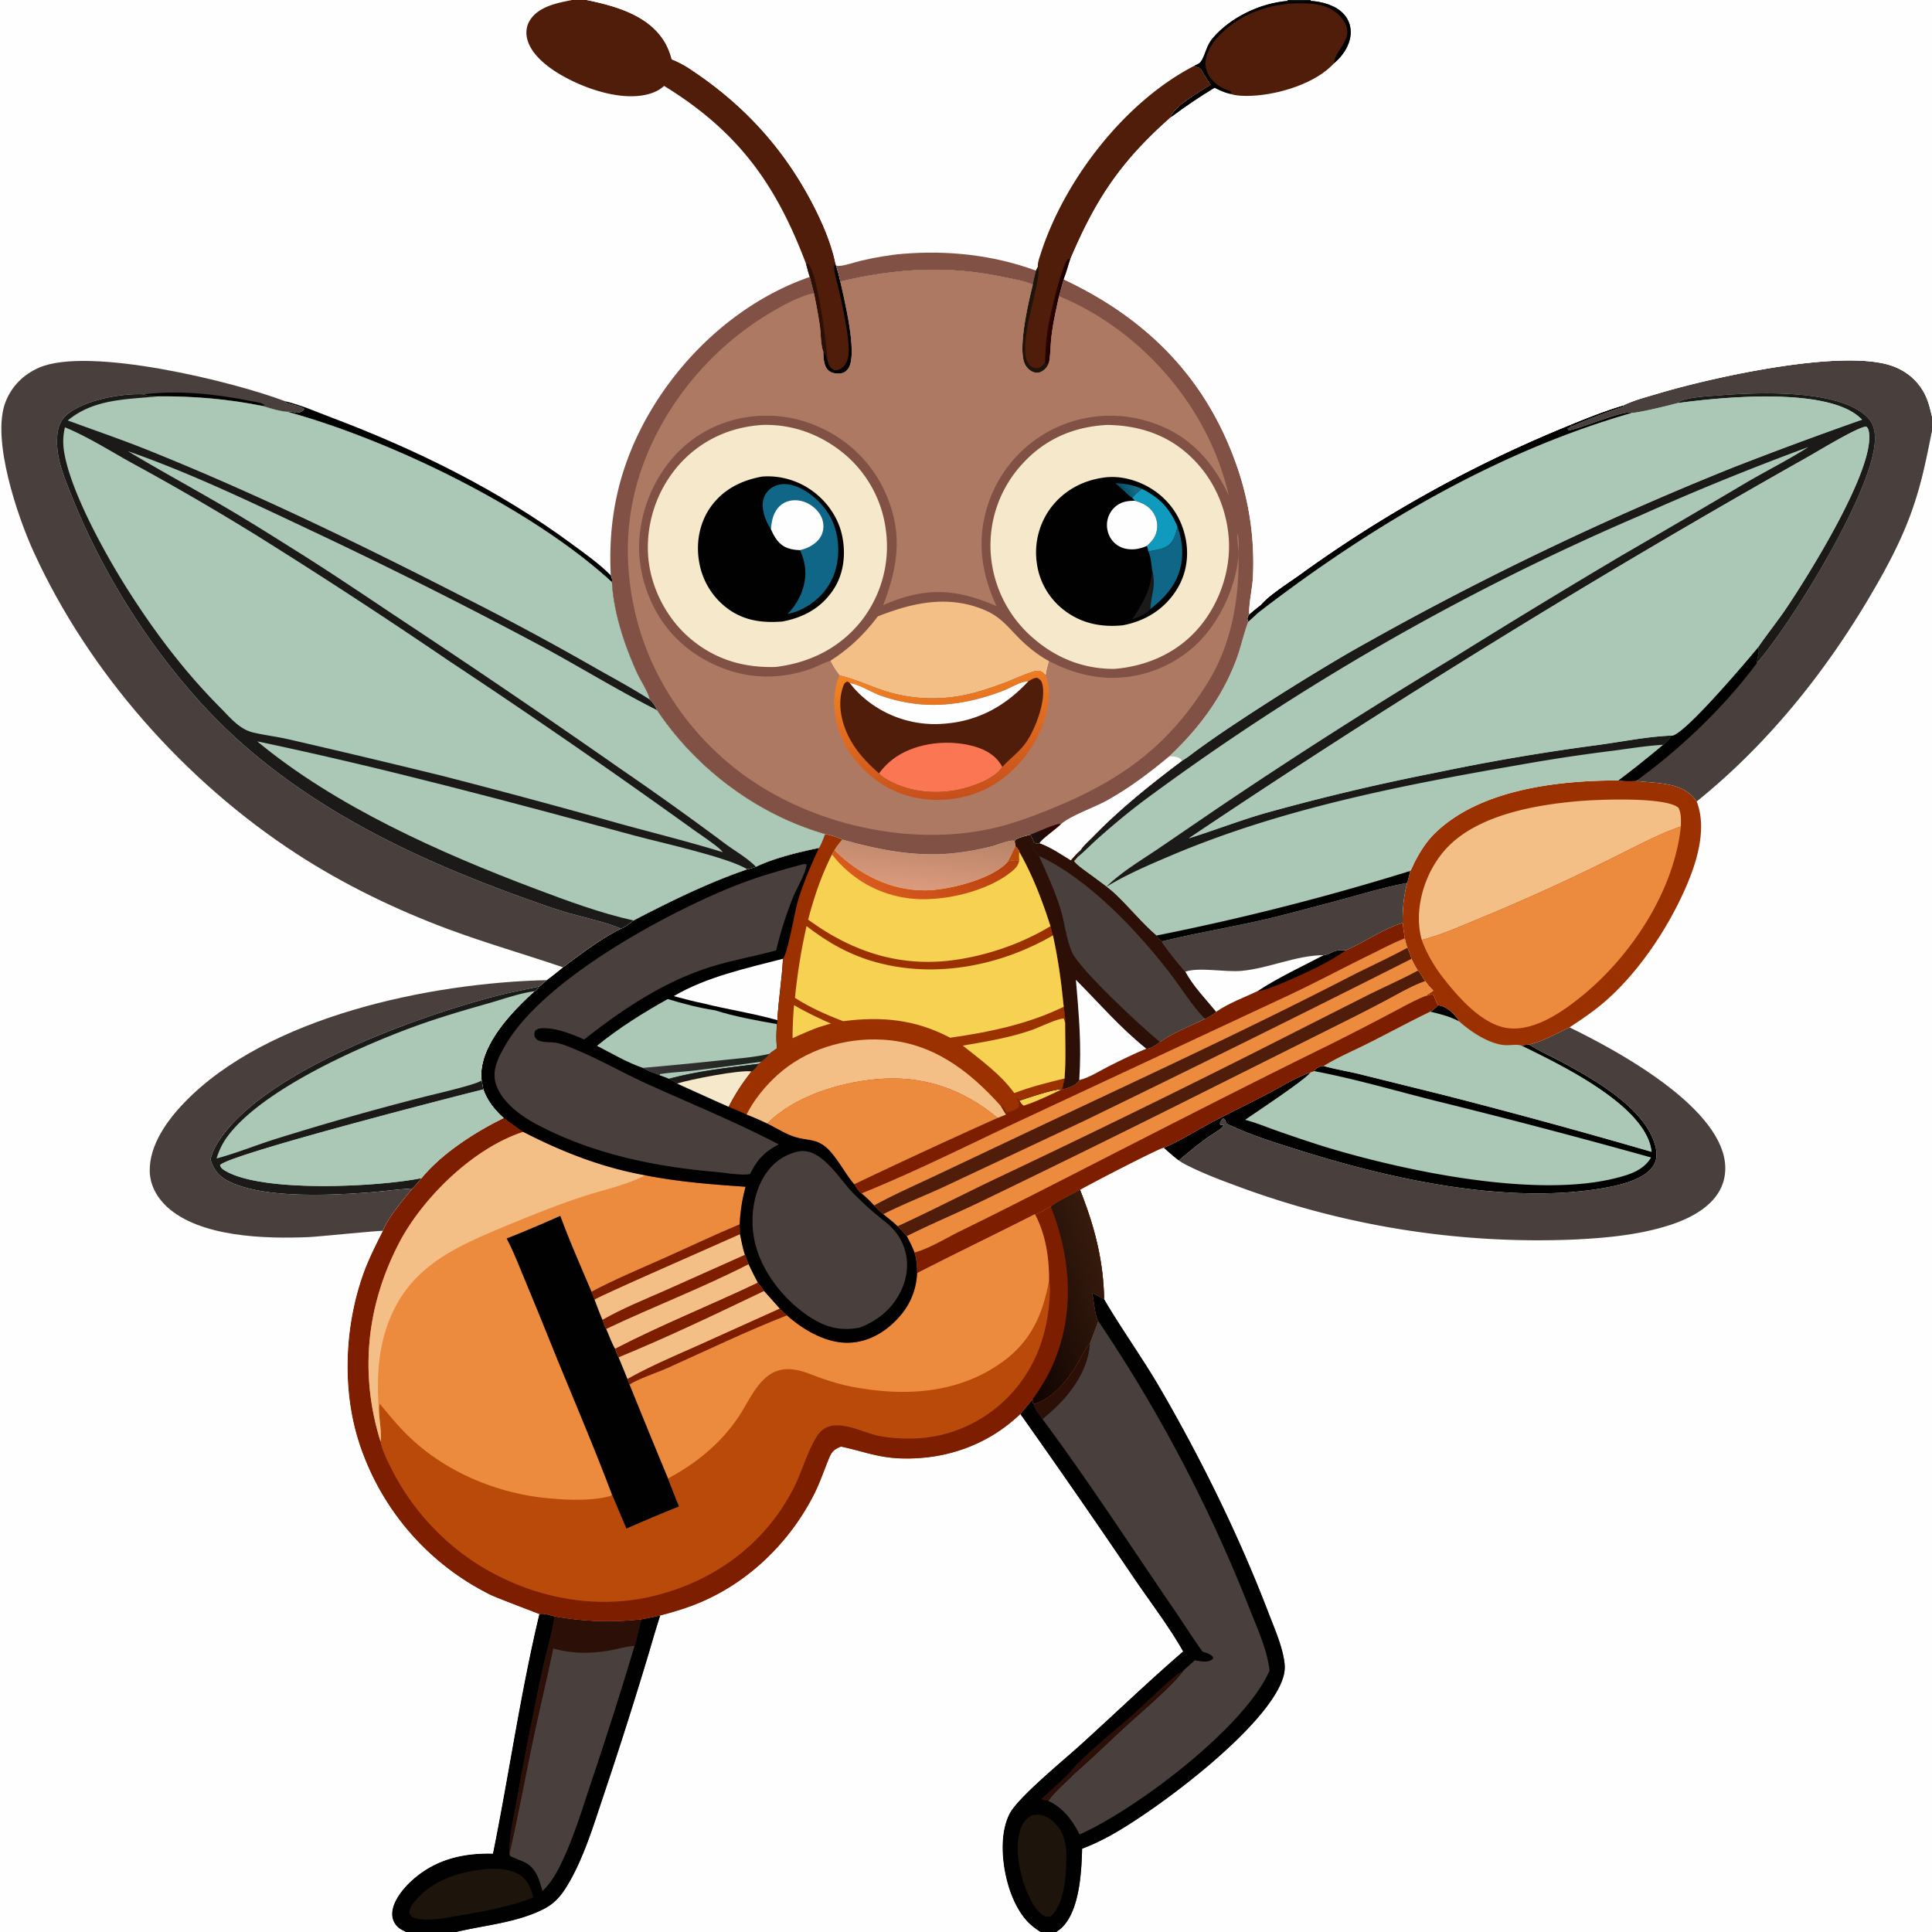
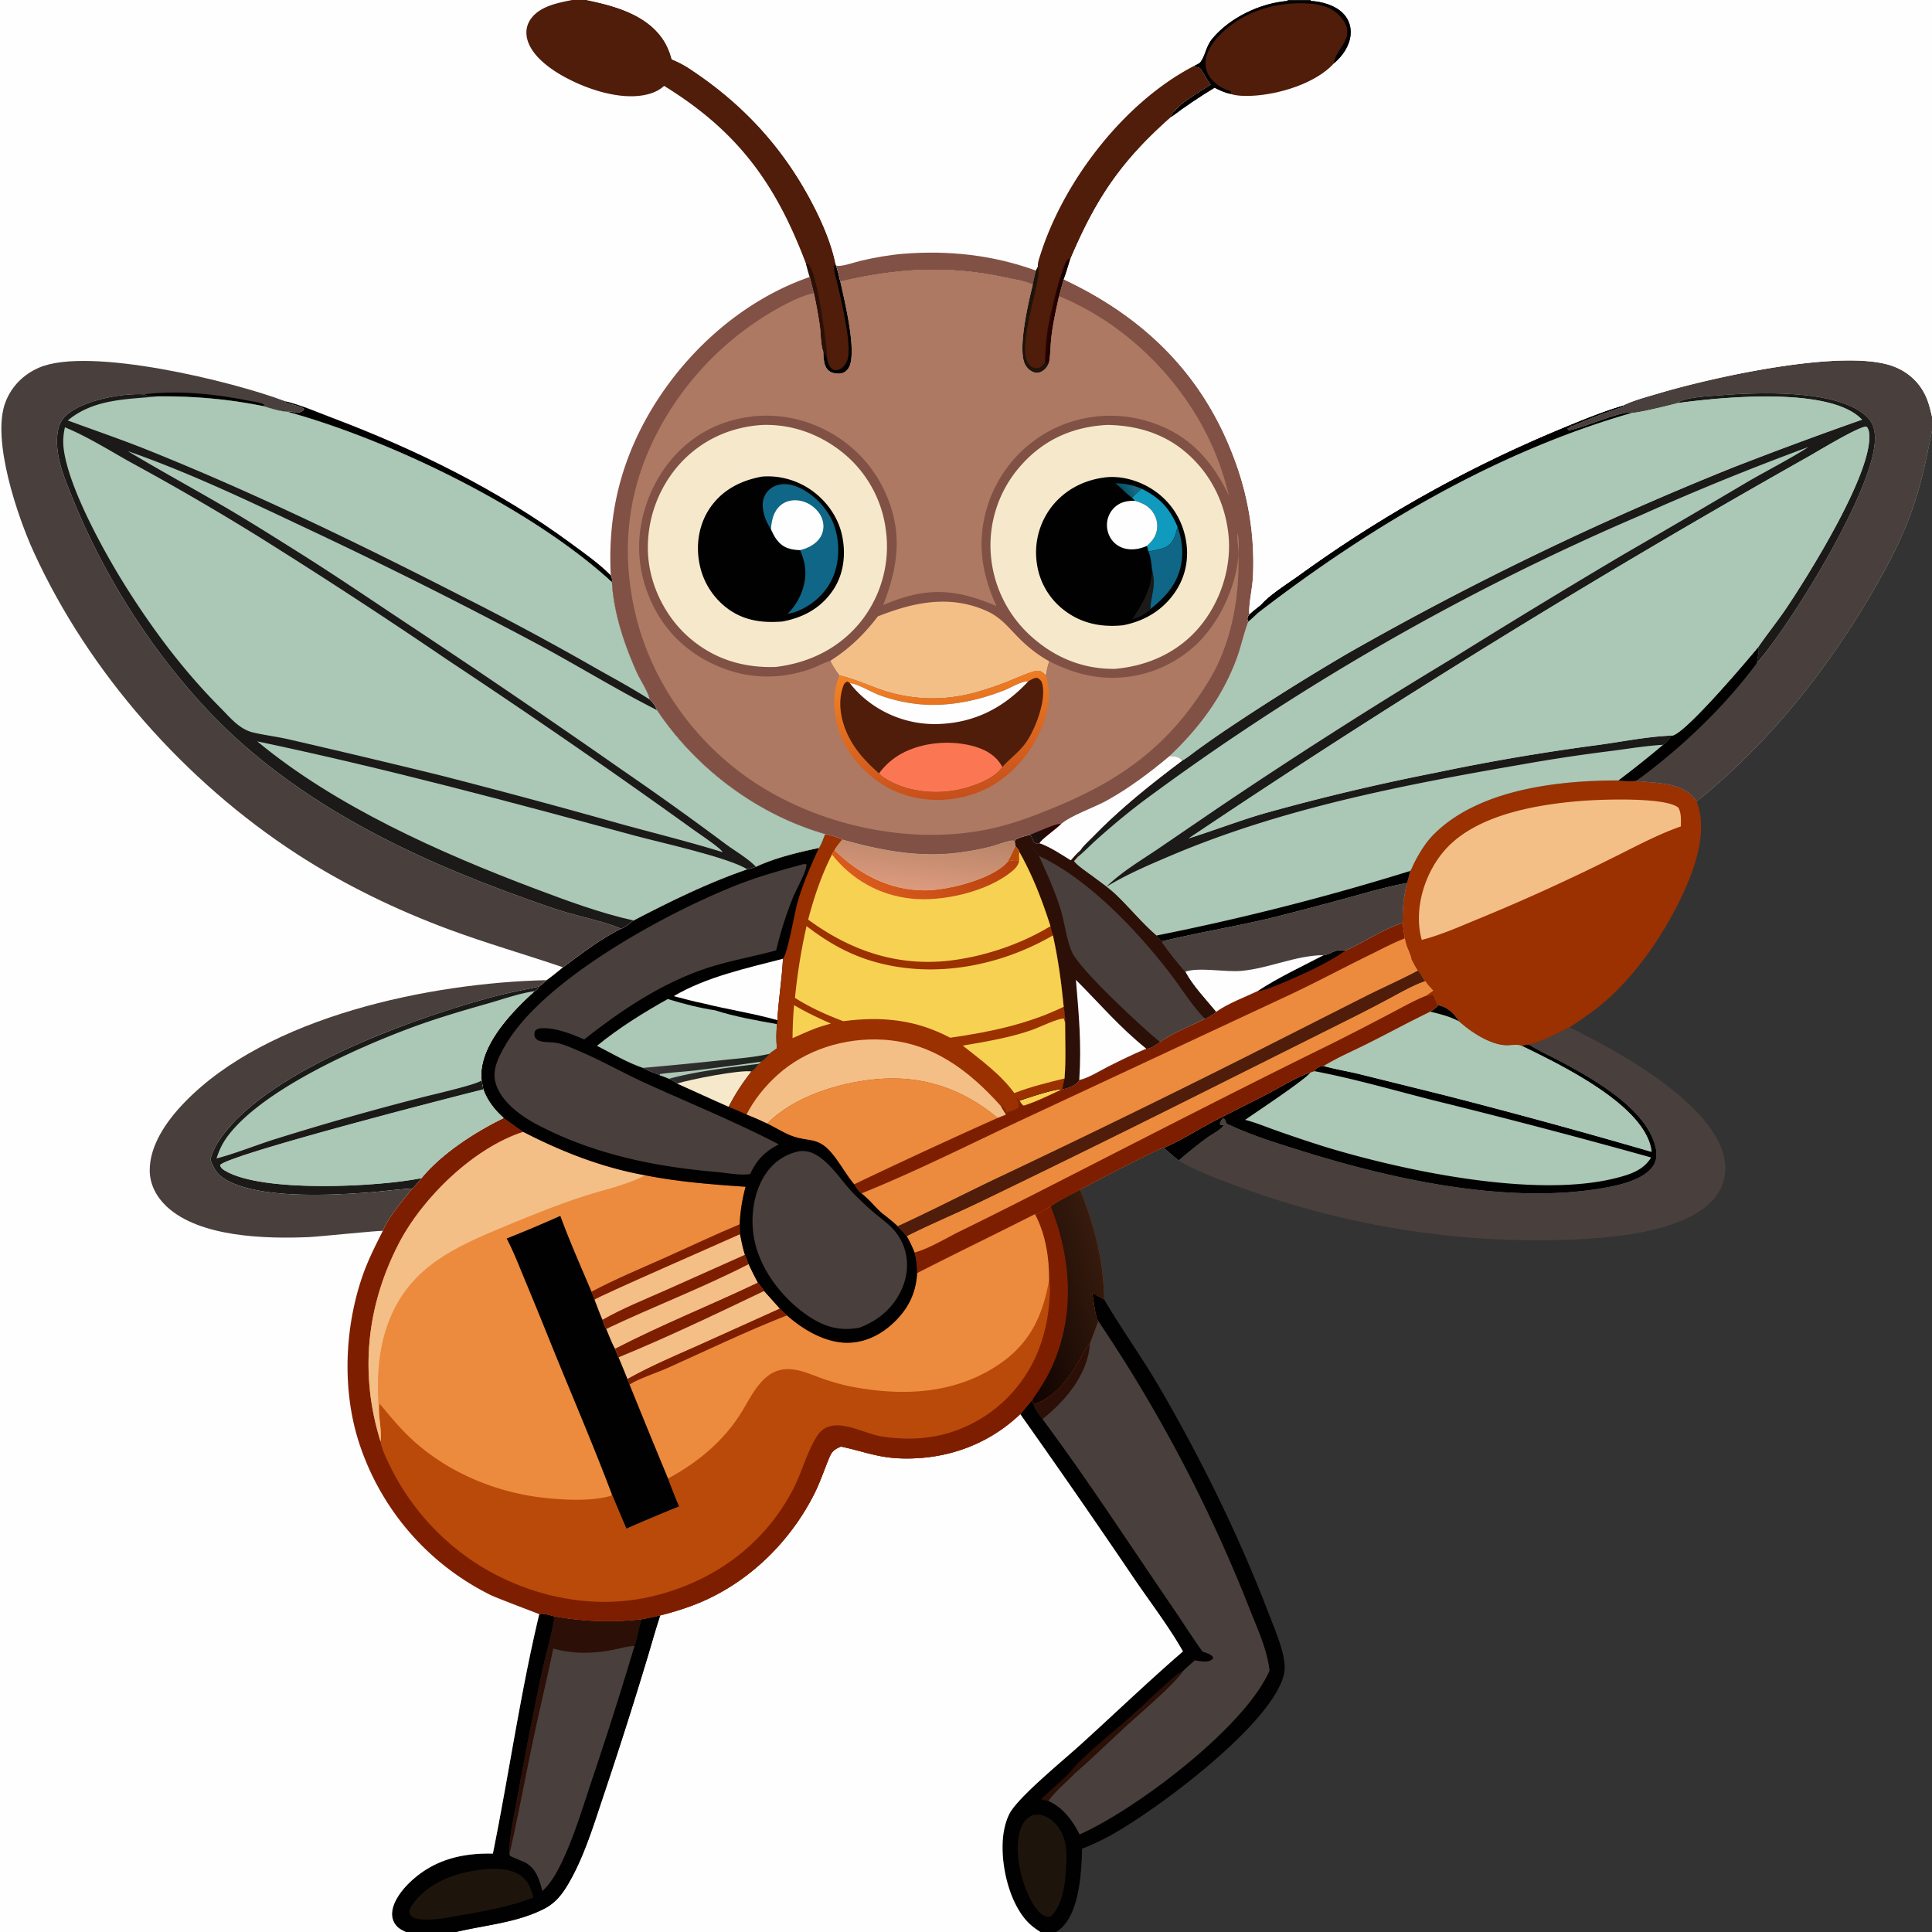
<svg xmlns="http://www.w3.org/2000/svg" version="1.1" style="display: block;" viewBox="0 0 2048 2048" width="1024" height="1024">
  <rect x="0" y="0" width="2048" height="2048" fill="#333333" stroke="none" />
  <defs>
    <linearGradient id="Gradient1" gradientUnits="userSpaceOnUse" x1="1062.89" y1="1394.19" x2="1175.97" y2="1355.87">
      <stop class="stop0" offset="0" stop-opacity="1" stop-color="rgb(15,3,1)" />
      <stop class="stop1" offset="1" stop-opacity="1" stop-color="rgb(54,27,13)" />
    </linearGradient>
    <linearGradient id="Gradient2" gradientUnits="userSpaceOnUse" x1="772.894" y1="1153.2" x2="725.106" y2="1099.8">
      <stop class="stop0" offset="0" stop-opacity="1" stop-color="rgb(30,35,29)" />
      <stop class="stop1" offset="1" stop-opacity="1" stop-color="rgb(56,51,55)" />
    </linearGradient>
    <linearGradient id="Gradient3" gradientUnits="userSpaceOnUse" x1="1015.89" y1="864.776" x2="944.259" y2="957.034">
      <stop class="stop0" offset="0" stop-opacity="1" stop-color="rgb(180,61,13)" />
      <stop class="stop1" offset="1" stop-opacity="1" stop-color="rgb(216,90,30)" />
    </linearGradient>
    <linearGradient id="Gradient4" gradientUnits="userSpaceOnUse" x1="982.029" y1="883.444" x2="975.885" y2="941.933">
      <stop class="stop0" offset="0" stop-opacity="1" stop-color="rgb(184,132,104)" />
      <stop class="stop1" offset="1" stop-opacity="1" stop-color="rgb(219,154,126)" />
    </linearGradient>
    <linearGradient id="Gradient5" gradientUnits="userSpaceOnUse" x1="1116.04" y1="349.275" x2="1111.49" y2="348.46">
      <stop class="stop0" offset="0" stop-opacity="1" stop-color="rgb(28,0,0)" />
      <stop class="stop1" offset="1" stop-opacity="1" stop-color="rgb(46,4,1)" />
    </linearGradient>
    <linearGradient id="Gradient6" gradientUnits="userSpaceOnUse" x1="1117.22" y1="877.416" x2="1095.44" y2="888.842">
      <stop class="stop0" offset="0" stop-opacity="1" stop-color="rgb(46,0,0)" />
      <stop class="stop1" offset="1" stop-opacity="1" stop-color="rgb(27,18,15)" />
    </linearGradient>
    <linearGradient id="Gradient7" gradientUnits="userSpaceOnUse" x1="1190.38" y1="519.948" x2="1202.28" y2="515.191">
      <stop class="stop0" offset="0" stop-opacity="1" stop-color="rgb(6,82,107)" />
      <stop class="stop1" offset="1" stop-opacity="1" stop-color="rgb(23,106,130)" />
    </linearGradient>
    <linearGradient id="Gradient8" gradientUnits="userSpaceOnUse" x1="1010.24" y1="844.849" x2="993.316" y2="705.567">
      <stop class="stop0" offset="0" stop-opacity="1" stop-color="rgb(199,79,27)" />
      <stop class="stop1" offset="1" stop-opacity="1" stop-color="rgb(244,131,35)" />
    </linearGradient>
  </defs>
-   <path transform="translate(0,0)" fill="rgb(254,254,254)" d="M 0 0 L 606.501 0 L 621.845 0 L 1365.35 0 L 1389.46 0 L 2048 0 L 2048 441.449 L 2048 456.434 L 2048 2048 L 1119.63 2048 L 1102.81 2048 L 483.438 2048 L 430.128 2048 L 0 2048 L 0 0 z" />
  <path transform="translate(0,0)" fill="rgb(73,63,60)" d="M 1620.77 1107.25 C 1636.34 1103.49 1649.43 1095.83 1663.75 1089.06 C 1714.2 1113.6 1806.98 1164.69 1825.67 1219.78 C 1830.15 1232.97 1830.2 1247.31 1823.96 1259.97 C 1813.85 1280.46 1790.22 1292.2 1769.47 1298.82 C 1737.31 1309.09 1703.18 1312.24 1669.62 1313.91 A 913.933 913.933 0 0 1 1317.78 1259.68 C 1297.41 1252.2 1276.31 1244.53 1257 1234.57 C 1254.42 1233.24 1251.95 1231.79 1249.57 1230.13 A 520.286 520.286 0 0 1 1278.48 1206.87 C 1283.6 1203.12 1289.62 1200.03 1294.47 1196.01 C 1295.71 1194.98 1296.43 1193.88 1297.34 1192.57 C 1296.12 1192.55 1294.91 1192.6 1293.69 1192.64 L 1293.1 1191.01 C 1293.96 1188.49 1294.48 1187.31 1296.55 1185.59 L 1298.35 1186.29 L 1300.16 1191.03 C 1325.12 1203.15 1353.52 1211.85 1379.99 1220.12 C 1476.28 1250.24 1596.91 1276.77 1697.93 1259.66 C 1714.79 1256.8 1742.24 1251.2 1752.41 1235.93 C 1756.38 1229.98 1756.62 1223.02 1755.03 1216.22 C 1745.55 1175.75 1690.53 1144.61 1656.24 1126.18 C 1644.79 1120.03 1632.59 1114.62 1621.58 1107.76 L 1620.77 1107.25 z" />
  <path transform="translate(0,0)" fill="rgb(171,199,181)" d="M 1524.38 1065.59 C 1533.16 1066.81 1539.59 1072.8 1544.77 1079.62 C 1545.53 1080.62 1546.16 1081.64 1546.81 1082.72 C 1559.06 1093.82 1579.46 1107.46 1596.66 1107.99 C 1600.92 1108.12 1609.11 1106.73 1612.75 1108.46 C 1615.37 1107.76 1618.08 1107.56 1620.77 1107.25 L 1621.58 1107.76 C 1632.59 1114.62 1644.79 1120.03 1656.24 1126.18 C 1690.53 1144.61 1745.55 1175.75 1755.03 1216.22 C 1756.62 1223.02 1756.38 1229.98 1752.41 1235.93 C 1742.24 1251.2 1714.79 1256.8 1697.93 1259.66 C 1596.91 1276.77 1476.28 1250.24 1379.99 1220.12 C 1353.52 1211.85 1325.12 1203.15 1300.16 1191.03 L 1298.35 1186.29 L 1296.55 1185.59 C 1294.48 1187.31 1293.96 1188.49 1293.1 1191.01 L 1293.69 1192.64 C 1294.91 1192.6 1296.12 1192.55 1297.34 1192.57 C 1296.43 1193.88 1295.71 1194.98 1294.47 1196.01 C 1289.62 1200.03 1283.6 1203.12 1278.48 1206.87 A 520.286 520.286 0 0 0 1249.57 1230.13 C 1243.98 1225.88 1238.82 1221.32 1233.65 1216.58 C 1250.59 1209.67 1266.95 1198.98 1283.16 1190.37 C 1303.85 1179.38 1325.05 1169.34 1345.77 1158.32 C 1359.32 1151.12 1374.69 1141.57 1389.18 1136.77 L 1393.29 1135.45 C 1393.65 1133.7 1394.55 1133.23 1396.06 1132.22 C 1397.99 1130.93 1400.73 1129.52 1403.08 1129.98 C 1417.95 1120.81 1434.78 1113.7 1450.41 1105.84 C 1472.36 1094.79 1493.99 1083.06 1516.11 1072.37 C 1519.33 1070.3 1521.88 1068.51 1524.38 1065.59 z" />
  <path transform="translate(0,0)" fill="rgb(1,1,1)" d="M 1612.75 1108.46 C 1615.37 1107.76 1618.08 1107.56 1620.77 1107.25 L 1621.58 1107.76 C 1632.59 1114.62 1644.79 1120.03 1656.24 1126.18 C 1690.53 1144.61 1745.55 1175.75 1755.03 1216.22 C 1756.62 1223.02 1756.38 1229.98 1752.41 1235.93 C 1742.24 1251.2 1714.79 1256.8 1697.93 1259.66 C 1596.91 1276.77 1476.28 1250.24 1379.99 1220.12 C 1353.52 1211.85 1325.12 1203.15 1300.16 1191.03 L 1298.35 1186.29 L 1296.55 1185.59 C 1294.48 1187.31 1293.96 1188.49 1293.1 1191.01 L 1293.69 1192.64 C 1294.91 1192.6 1296.12 1192.55 1297.34 1192.57 C 1296.43 1193.88 1295.71 1194.98 1294.47 1196.01 C 1289.62 1200.03 1283.6 1203.12 1278.48 1206.87 A 520.286 520.286 0 0 0 1249.57 1230.13 C 1243.98 1225.88 1238.82 1221.32 1233.65 1216.58 C 1250.59 1209.67 1266.95 1198.98 1283.16 1190.37 C 1303.85 1179.38 1325.05 1169.34 1345.77 1158.32 C 1359.32 1151.12 1374.69 1141.57 1389.18 1136.77 C 1383.45 1144.71 1332.48 1178.22 1319.91 1187.09 C 1330.89 1189.92 1341.62 1194.39 1352.32 1198.19 A 1516.68 1516.68 0 0 0 1405.04 1215.83 C 1488.18 1241.07 1627.59 1270.7 1713.48 1248.67 C 1727.98 1244.96 1742.2 1240.46 1750.23 1226.97 A 7628.51 7628.51 0 0 0 1520.98 1166.74 C 1478.67 1156.06 1436.14 1143.59 1393.29 1135.45 C 1393.65 1133.7 1394.55 1133.23 1396.06 1132.22 C 1397.99 1130.93 1400.73 1129.52 1403.08 1129.98 C 1415.27 1133.44 1428.26 1135.49 1440.63 1138.49 L 1531.04 1160.91 A 7094.34 7094.34 0 0 1 1750.78 1220.99 C 1750.31 1217.85 1749.68 1214.61 1748.68 1211.59 C 1733.89 1167.13 1653.63 1128.38 1612.75 1108.46 z" />
  <path transform="translate(0,0)" fill="rgb(171,199,181)" d="M 1524.38 1065.59 C 1533.16 1066.81 1539.59 1072.8 1544.77 1079.62 C 1545.53 1080.62 1546.16 1081.64 1546.81 1082.72 C 1559.06 1093.82 1579.46 1107.46 1596.66 1107.99 C 1600.92 1108.12 1609.11 1106.73 1612.75 1108.46 C 1653.63 1128.38 1733.89 1167.13 1748.68 1211.59 C 1749.68 1214.61 1750.31 1217.85 1750.78 1220.99 A 7094.34 7094.34 0 0 0 1531.04 1160.91 L 1440.63 1138.49 C 1428.26 1135.49 1415.27 1133.44 1403.08 1129.98 C 1417.95 1120.81 1434.78 1113.7 1450.41 1105.84 C 1472.36 1094.79 1493.99 1083.06 1516.11 1072.37 C 1519.33 1070.3 1521.88 1068.51 1524.38 1065.59 z" />
  <path transform="translate(0,0)" fill="rgb(1,1,1)" d="M 1524.38 1065.59 C 1533.16 1066.81 1539.59 1072.8 1544.77 1079.62 C 1545.53 1080.62 1546.16 1081.64 1546.81 1082.72 C 1536.87 1077.41 1526.96 1075.01 1516.11 1072.37 C 1519.33 1070.3 1521.88 1068.51 1524.38 1065.59 z" />
  <path transform="translate(0,0)" fill="rgb(155,48,0)" d="M 1494.91 923.233 C 1496.78 920.504 1498.11 916.616 1499.68 913.638 C 1505.46 902.689 1511.56 892.678 1520.39 883.918 C 1567.96 836.763 1651.56 827.207 1715.77 827.308 C 1721.88 828.176 1728.31 828.278 1734.47 827.778 C 1755.49 830.496 1782.03 828.609 1796.74 847.059 C 1797.38 847.864 1797.97 848.711 1798.56 849.551 C 1809.95 878.916 1798.4 915.015 1786.27 942.4 C 1767.67 984.415 1738.29 1028.5 1704.07 1059.27 C 1691.55 1070.54 1677.8 1079.85 1663.75 1089.06 C 1649.43 1095.83 1636.34 1103.49 1620.77 1107.25 C 1618.08 1107.56 1615.37 1107.76 1612.75 1108.46 C 1609.11 1106.73 1600.92 1108.12 1596.66 1107.99 C 1579.46 1107.46 1559.06 1093.82 1546.81 1082.72 C 1546.16 1081.64 1545.53 1080.62 1544.77 1079.62 C 1539.59 1072.8 1533.16 1066.81 1524.38 1065.59 C 1522.71 1062.5 1521.42 1059.47 1520.26 1056.16 L 1519.82 1054.85 L 1517.41 1054.1 C 1515.83 1054.66 1514.34 1055.1 1512.69 1055.46 C 1512.16 1055.57 1511.63 1055.68 1511.09 1055.78 L 1519.3 1050.09 C 1516.19 1046.86 1513.36 1043.78 1510.83 1040.06 C 1507.78 1036.59 1506.32 1032.12 1503.05 1028.88 C 1500.38 1024.88 1498.26 1020.74 1496.13 1016.45 C 1495.41 1012.69 1493.36 1008.25 1491.92 1004.68 C 1490.59 1001.53 1489.92 998.035 1489.09 994.717 A 490.982 490.982 0 0 1 1486.85 978.335 C 1486.69 963.733 1487.85 950.13 1491.6 935.977 C 1492.85 931.749 1493.94 927.532 1494.91 923.233 z" />
  <path transform="translate(0,0)" fill="rgb(244,190,135)" d="M 1507.13 996.326 C 1505.77 991.607 1504.89 986.546 1504.46 981.653 C 1501.98 953.658 1512.68 923.131 1530.9 901.93 C 1563.58 863.92 1627.93 852.898 1675.92 849.037 C 1695.3 847.479 1765.52 844.584 1779.17 856.185 C 1782.46 862.271 1781.83 869.301 1781.81 876.025 C 1755.89 885.076 1731.23 898.729 1706.59 910.79 A 2134.24 2134.24 0 0 1 1567.37 973.973 C 1547.81 981.997 1527.67 991.098 1507.13 996.326 z" />
-   <path transform="translate(0,0)" fill="rgb(236,139,61)" d="M 1781.81 876.025 C 1774.42 945.135 1728.77 1014.1 1675.39 1057.05 C 1655.47 1073.07 1627.1 1092.56 1600.07 1090.07 C 1572.66 1087.53 1547.28 1058.62 1531.38 1038.61 C 1521.12 1025.7 1512.78 1011.85 1507.13 996.326 C 1527.67 991.098 1547.81 981.997 1567.37 973.973 A 2134.24 2134.24 0 0 0 1706.59 910.79 C 1731.23 898.729 1755.89 885.076 1781.81 876.025 z" />
  <path transform="translate(0,0)" fill="rgb(236,139,61)" d="M 1426.73 1007.31 C 1446.61 998.651 1466.25 984.585 1486.85 978.335 A 490.982 490.982 0 0 0 1489.09 994.717 C 1489.92 998.035 1490.59 1001.53 1491.92 1004.68 C 1493.36 1008.25 1495.41 1012.69 1496.13 1016.45 C 1498.26 1020.74 1500.38 1024.88 1503.05 1028.88 C 1506.32 1032.12 1507.78 1036.59 1510.83 1040.06 C 1513.36 1043.78 1516.19 1046.86 1519.3 1050.09 L 1511.09 1055.78 C 1511.63 1055.68 1512.16 1055.57 1512.69 1055.46 C 1514.34 1055.1 1515.83 1054.66 1517.41 1054.1 L 1519.82 1054.85 L 1520.26 1056.16 C 1521.42 1059.47 1522.71 1062.5 1524.38 1065.59 C 1521.88 1068.51 1519.33 1070.3 1516.11 1072.37 C 1493.99 1083.06 1472.36 1094.79 1450.41 1105.84 C 1434.78 1113.7 1417.95 1120.81 1403.08 1129.98 C 1400.73 1129.52 1397.99 1130.93 1396.06 1132.22 C 1394.55 1133.23 1393.65 1133.7 1393.29 1135.45 L 1389.18 1136.77 C 1374.69 1141.57 1359.32 1151.12 1345.77 1158.32 C 1325.05 1169.34 1303.85 1179.38 1283.16 1190.37 C 1266.95 1198.98 1250.59 1209.67 1233.65 1216.58 C 1228.74 1217.11 1154.09 1255.78 1144.88 1261.29 C 1134.87 1266.9 1123.03 1272.17 1113.88 1278.94 C 1109.18 1280.77 1101.57 1287.01 1097.09 1287.14 C 1055.58 1308.25 1013.57 1328.43 972.151 1349.7 C 972.242 1342.03 971.549 1335.15 969.469 1327.76 C 967.044 1321.77 964.453 1316.17 961.276 1310.54 C 958.207 1306.83 954.789 1303.39 951.48 1299.88 C 946.781 1295.23 941.435 1291.22 936.287 1287.08 C 932.752 1284.4 929.693 1281.01 926.566 1277.87 C 922.386 1273.14 918.12 1269.07 913.26 1265.05 C 910.019 1263.09 907.678 1258.43 905.552 1255.3 A 6769.46 6769.46 0 0 1 1057.53 1185.01 L 1066.33 1181.54 C 1064.37 1178.43 1062.42 1175.36 1060.68 1172.12 L 1061.45 1172.08 C 1062.99 1173.04 1062.78 1172.63 1063.58 1173.88 C 1064.75 1175.71 1065.73 1177.44 1067.1 1179.16 C 1071.71 1177.86 1077.36 1177.04 1080.21 1172.85 C 1080.84 1169.6 1079.34 1167.79 1078.11 1164.78 L 1077.75 1163.87 L 1080.76 1166.68 C 1089.26 1163.79 1118.69 1153.79 1125.39 1154.83 L 1125.92 1154.65 C 1127.44 1154.4 1128.9 1154.16 1130.37 1153.67 C 1135.35 1151.99 1141.59 1149.63 1144.05 1144.86 C 1154.12 1142.63 1166 1134.96 1175.27 1130.29 C 1188.4 1123.69 1201.5 1117.27 1215.07 1111.62 C 1215.14 1111.63 1215.2 1111.66 1215.27 1111.66 C 1219.84 1111.68 1225.86 1107.14 1229.56 1104.55 C 1243.46 1094.72 1261.94 1087.56 1277.3 1080 C 1281.49 1077.8 1285.55 1075.87 1289.01 1072.58 C 1301.62 1063.64 1318.89 1057.21 1332.98 1050.6 C 1354.67 1036.25 1379.91 1024.57 1402.97 1012.49 C 1412.39 1011.52 1411.86 1006.15 1426.73 1007.31 z" />
  <path transform="translate(0,0)" fill="rgb(79,29,10)" d="M 1503.05 1028.88 C 1506.32 1032.12 1507.78 1036.59 1510.83 1040.06 C 1496.53 1045.13 1483.06 1053.16 1469.66 1060.25 A 1789.32 1789.32 0 0 1 1424.21 1083.58 L 1253.67 1168.87 A 17631.2 17631.2 0 0 1 1037.57 1274.95 C 1012.33 1287.08 986.212 1297.88 961.276 1310.54 C 958.207 1306.83 954.789 1303.39 951.48 1299.88 C 985.828 1284.11 1019.54 1266.71 1053.64 1250.39 A 12420.5 12420.5 0 0 0 1323.57 1118.8 L 1448.19 1055.76 C 1466.38 1046.65 1485.11 1038.45 1503.05 1028.88 z" />
  <path transform="translate(0,0)" fill="rgb(236,139,61)" d="M 1510.83 1040.06 C 1513.36 1043.78 1516.19 1046.86 1519.3 1050.09 L 1511.09 1055.78 C 1498.81 1060.72 1486.86 1067.56 1475.12 1073.68 A 3337.86 3337.86 0 0 1 1411.01 1106.69 C 1306.01 1158.2 1201.97 1212.07 1097.74 1265.14 A 5648.96 5648.96 0 0 1 1016.39 1305.81 C 1001.52 1313.22 985.402 1323.27 969.469 1327.76 C 967.044 1321.77 964.453 1316.17 961.276 1310.54 C 986.212 1297.88 1012.33 1287.08 1037.57 1274.95 A 17631.2 17631.2 0 0 0 1253.67 1168.87 L 1424.21 1083.58 A 1789.32 1789.32 0 0 0 1469.66 1060.25 C 1483.06 1053.16 1496.53 1045.13 1510.83 1040.06 z" />
  <path transform="translate(0,0)" fill="rgb(126,30,1)" d="M 1511.09 1055.78 C 1511.63 1055.68 1512.16 1055.57 1512.69 1055.46 C 1514.34 1055.1 1515.83 1054.66 1517.41 1054.1 L 1519.82 1054.85 L 1520.26 1056.16 C 1521.42 1059.47 1522.71 1062.5 1524.38 1065.59 C 1521.88 1068.51 1519.33 1070.3 1516.11 1072.37 C 1493.99 1083.06 1472.36 1094.79 1450.41 1105.84 C 1434.78 1113.7 1417.95 1120.81 1403.08 1129.98 C 1400.73 1129.52 1397.99 1130.93 1396.06 1132.22 C 1394.55 1133.23 1393.65 1133.7 1393.29 1135.45 L 1389.18 1136.77 C 1374.69 1141.57 1359.32 1151.12 1345.77 1158.32 C 1325.05 1169.34 1303.85 1179.38 1283.16 1190.37 C 1266.95 1198.98 1250.59 1209.67 1233.65 1216.58 C 1228.74 1217.11 1154.09 1255.78 1144.88 1261.29 C 1134.87 1266.9 1123.03 1272.17 1113.88 1278.94 C 1109.18 1280.77 1101.57 1287.01 1097.09 1287.14 C 1055.58 1308.25 1013.57 1328.43 972.151 1349.7 C 972.242 1342.03 971.549 1335.15 969.469 1327.76 C 985.402 1323.27 1001.52 1313.22 1016.39 1305.81 A 5648.96 5648.96 0 0 0 1097.74 1265.14 C 1201.97 1212.07 1306.01 1158.2 1411.01 1106.69 A 3337.86 3337.86 0 0 0 1475.12 1073.68 C 1486.86 1067.56 1498.81 1060.72 1511.09 1055.78 z" />
  <path transform="translate(0,0)" fill="rgb(236,139,61)" d="M 1426.73 1007.31 C 1446.61 998.651 1466.25 984.585 1486.85 978.335 A 490.982 490.982 0 0 0 1489.09 994.717 C 1489.92 998.035 1490.59 1001.53 1491.92 1004.68 C 1493.36 1008.25 1495.41 1012.69 1496.13 1016.45 A 24779.3 24779.3 0 0 1 1149.45 1188.07 L 1000.49 1258.13 C 979.327 1267.92 957.031 1276.57 936.287 1287.08 C 932.752 1284.4 929.693 1281.01 926.566 1277.87 C 922.386 1273.14 918.12 1269.07 913.26 1265.05 C 910.019 1263.09 907.678 1258.43 905.552 1255.3 A 6769.46 6769.46 0 0 1 1057.53 1185.01 L 1066.33 1181.54 C 1064.37 1178.43 1062.42 1175.36 1060.68 1172.12 L 1061.45 1172.08 C 1062.99 1173.04 1062.78 1172.63 1063.58 1173.88 C 1064.75 1175.71 1065.73 1177.44 1067.1 1179.16 C 1071.71 1177.86 1077.36 1177.04 1080.21 1172.85 C 1080.84 1169.6 1079.34 1167.79 1078.11 1164.78 L 1077.75 1163.87 L 1080.76 1166.68 C 1089.26 1163.79 1118.69 1153.79 1125.39 1154.83 L 1125.92 1154.65 C 1127.44 1154.4 1128.9 1154.16 1130.37 1153.67 C 1135.35 1151.99 1141.59 1149.63 1144.05 1144.86 C 1154.12 1142.63 1166 1134.96 1175.27 1130.29 C 1188.4 1123.69 1201.5 1117.27 1215.07 1111.62 C 1215.14 1111.63 1215.2 1111.66 1215.27 1111.66 C 1219.84 1111.68 1225.86 1107.14 1229.56 1104.55 C 1243.46 1094.72 1261.94 1087.56 1277.3 1080 C 1281.49 1077.8 1285.55 1075.87 1289.01 1072.58 C 1301.62 1063.64 1318.89 1057.21 1332.98 1050.6 C 1354.67 1036.25 1379.91 1024.57 1402.97 1012.49 C 1412.39 1011.52 1411.86 1006.15 1426.73 1007.31 z" />
-   <path transform="translate(0,0)" fill="rgb(79,29,10)" d="M 1491.92 1004.68 C 1493.36 1008.25 1495.41 1012.69 1496.13 1016.45 A 24779.3 24779.3 0 0 1 1149.45 1188.07 L 1000.49 1258.13 C 979.327 1267.92 957.031 1276.57 936.287 1287.08 C 932.752 1284.4 929.693 1281.01 926.566 1277.87 C 947.231 1266.5 969.037 1256.84 990.385 1246.83 L 1076.1 1206.26 C 1194.33 1150.31 1313.36 1095.8 1429.67 1035.89 C 1450.29 1025.27 1471.56 1015.78 1491.92 1004.68 z" />
  <path transform="translate(0,0)" fill="rgb(126,30,1)" d="M 1426.73 1007.31 C 1446.61 998.651 1466.25 984.585 1486.85 978.335 A 490.982 490.982 0 0 0 1489.09 994.717 C 1476.68 999.52 1464.71 1005.99 1452.76 1011.83 C 1423.38 1026.19 1394.46 1041.78 1364.86 1055.61 L 1084.01 1186.75 C 1027.52 1213.19 971.109 1241.7 913.26 1265.05 C 910.019 1263.09 907.678 1258.43 905.552 1255.3 A 6769.46 6769.46 0 0 1 1057.53 1185.01 L 1066.33 1181.54 C 1064.37 1178.43 1062.42 1175.36 1060.68 1172.12 L 1061.45 1172.08 C 1062.99 1173.04 1062.78 1172.63 1063.58 1173.88 C 1064.75 1175.71 1065.73 1177.44 1067.1 1179.16 C 1071.71 1177.86 1077.36 1177.04 1080.21 1172.85 C 1080.84 1169.6 1079.34 1167.79 1078.11 1164.78 L 1077.75 1163.87 L 1080.76 1166.68 C 1089.26 1163.79 1118.69 1153.79 1125.39 1154.83 L 1125.92 1154.65 C 1127.44 1154.4 1128.9 1154.16 1130.37 1153.67 C 1135.35 1151.99 1141.59 1149.63 1144.05 1144.86 C 1154.12 1142.63 1166 1134.96 1175.27 1130.29 C 1188.4 1123.69 1201.5 1117.27 1215.07 1111.62 C 1215.14 1111.63 1215.2 1111.66 1215.27 1111.66 C 1219.84 1111.68 1225.86 1107.14 1229.56 1104.55 C 1243.46 1094.72 1261.94 1087.56 1277.3 1080 C 1281.49 1077.8 1285.55 1075.87 1289.01 1072.58 C 1301.62 1063.64 1318.89 1057.21 1332.98 1050.6 C 1354.67 1036.25 1379.91 1024.57 1402.97 1012.49 C 1412.39 1011.52 1411.86 1006.15 1426.73 1007.31 z" />
  <path transform="translate(0,0)" fill="rgb(247,209,82)" d="M 1080.76 1166.68 C 1089.26 1163.79 1118.69 1153.79 1125.39 1154.83 C 1112.47 1160.95 1098.86 1167.68 1085.26 1172.03 C 1082.87 1170.8 1082.18 1168.91 1080.76 1166.68 z" />
  <path transform="translate(0,0)" fill="rgb(1,1,1)" d="M 1402.97 1012.49 C 1412.39 1011.52 1411.86 1006.15 1426.73 1007.31 C 1417.55 1013.89 1407.13 1019.75 1397.08 1024.87 C 1387.26 1029.89 1341.54 1051.18 1332.98 1050.6 C 1354.67 1036.25 1379.91 1024.57 1402.97 1012.49 z" />
  <path transform="translate(0,0)" fill="rgb(73,63,60)" d="M 1157.56 1370.56 C 1162.06 1372.35 1166.22 1374.96 1170.42 1377.36 C 1189.34 1409.68 1211.45 1440.07 1230.28 1472.58 C 1274.16 1548.3 1313.67 1628.75 1344.96 1710.5 C 1351.04 1726.39 1358.99 1744.26 1361.4 1761.12 C 1362.15 1766.39 1362.06 1771.28 1360.66 1776.44 C 1346.26 1829.68 1224.64 1919.81 1176.47 1946.04 C 1166.92 1951.24 1157.27 1955.88 1147.07 1959.68 C 1146.48 1983.78 1144.49 2024.37 1126.12 2042.85 C 1124.18 2044.8 1121.87 2046.41 1119.63 2048 L 1102.81 2048 C 1097.25 2044.38 1092.13 2040.59 1087.73 2035.55 C 1069.32 2014.46 1061.02 1977.25 1063.06 1949.86 C 1063.83 1939.54 1066.69 1926.76 1072.81 1918.23 C 1086.55 1899.11 1126.62 1866.43 1145.4 1849.41 C 1181.65 1816.55 1216.97 1782.58 1254 1750.58 C 1239.39 1724.58 1217.77 1696.37 1200.85 1671.33 A 9823.08 9823.08 0 0 0 1081.49 1499 L 1094.59 1483.41 C 1095.43 1485.81 1095.4 1484.62 1094.76 1486.99 L 1095.9 1488.38 C 1115.57 1482.54 1130.75 1464.13 1141 1447.12 C 1145.53 1439.6 1149.56 1431.23 1154.92 1424.29 C 1155.09 1424.08 1155.26 1423.86 1155.43 1423.65 A 994.177 994.177 0 0 0 1164.19 1400.3 C 1160.54 1395.28 1159.46 1377.55 1157.56 1370.56 z" />
  <path transform="translate(0,0)" fill="rgb(44,15,7)" d="M 1095.9 1488.38 C 1115.57 1482.54 1130.75 1464.13 1141 1447.12 C 1145.53 1439.6 1149.56 1431.23 1154.92 1424.29 C 1155.09 1424.08 1155.26 1423.86 1155.43 1423.65 C 1153.53 1453.26 1134.44 1478.81 1112.89 1497.7 A 528.178 528.178 0 0 1 1105.13 1504.35 C 1102.65 1500.94 1095.6 1492.24 1095.9 1488.38 z" />
  <path transform="translate(0,0)" fill="rgb(1,1,1)" d="M 1157.56 1370.56 C 1162.06 1372.35 1166.22 1374.96 1170.42 1377.36 C 1189.34 1409.68 1211.45 1440.07 1230.28 1472.58 C 1274.16 1548.3 1313.67 1628.75 1344.96 1710.5 C 1351.04 1726.39 1358.99 1744.26 1361.4 1761.12 C 1362.15 1766.39 1362.06 1771.28 1360.66 1776.44 C 1346.26 1829.68 1224.64 1919.81 1176.47 1946.04 C 1166.92 1951.24 1157.27 1955.88 1147.07 1959.68 C 1146.48 1983.78 1144.49 2024.37 1126.12 2042.85 C 1124.18 2044.8 1121.87 2046.41 1119.63 2048 L 1102.81 2048 C 1097.25 2044.38 1092.13 2040.59 1087.73 2035.55 C 1069.32 2014.46 1061.02 1977.25 1063.06 1949.86 C 1063.83 1939.54 1066.69 1926.76 1072.81 1918.23 C 1086.55 1899.11 1126.62 1866.43 1145.4 1849.41 C 1181.65 1816.55 1216.97 1782.58 1254 1750.58 C 1239.39 1724.58 1217.77 1696.37 1200.85 1671.33 A 9823.08 9823.08 0 0 0 1081.49 1499 L 1094.59 1483.41 C 1095.43 1485.81 1095.4 1484.62 1094.76 1486.99 L 1095.9 1488.38 C 1095.6 1492.24 1102.65 1500.94 1105.13 1504.35 C 1153.42 1569.39 1197.34 1637.18 1243.05 1703.98 C 1253.7 1719.54 1263.74 1735.49 1274.73 1750.81 C 1278.72 1752.15 1282.4 1753.07 1285.5 1756.07 L 1285.89 1758.19 C 1283.91 1760.4 1280.69 1761.18 1277.8 1761.26 C 1274.08 1761.36 1270.25 1760.62 1266.59 1760.03 C 1262.35 1763.72 1258.14 1767.41 1254.09 1771.31 C 1244 1785.85 1210.25 1814.5 1195.9 1827.59 C 1176.85 1844.99 1158.25 1863.24 1138.81 1880.17 C 1129.8 1889.51 1118.64 1898.47 1111.15 1909.04 C 1126.79 1916 1136.95 1929.73 1144.38 1944.62 C 1204.19 1918.09 1319.86 1830.88 1345.77 1770.86 C 1343.15 1747.99 1332.55 1725.64 1324.18 1704.31 A 1576.95 1576.95 0 0 0 1164.19 1400.3 C 1160.54 1395.28 1159.46 1377.55 1157.56 1370.56 z" />
  <path transform="translate(0,0)" fill="rgb(44,15,7)" d="M 1132.63 1880.48 C 1145.98 1862.75 1180.29 1835.84 1198.06 1820.04 C 1214.44 1805.49 1229.99 1789.66 1246.88 1775.72 C 1249.19 1773.81 1251.35 1772.51 1254.09 1771.31 C 1244 1785.85 1210.25 1814.5 1195.9 1827.59 C 1176.85 1844.99 1158.25 1863.24 1138.81 1880.17 C 1129.8 1889.51 1118.64 1898.47 1111.15 1909.04 C 1108.77 1908.56 1105.74 1908.39 1103.73 1907.03 L 1132.63 1880.48 z" />
  <path transform="translate(0,0)" fill="rgb(29,20,12)" d="M 1094.06 1924.2 C 1096.02 1923.94 1098.02 1923.67 1100 1923.64 C 1106.69 1923.53 1113.63 1927.87 1118.12 1932.52 C 1128.48 1943.24 1130.75 1956.09 1130.39 1970.39 C 1129.92 1989.4 1128.63 2017.49 1113.97 2031.45 C 1112.41 2031.71 1110.68 2032.11 1109.1 2031.71 C 1103.26 2030.25 1098.06 2023.29 1095.15 2018.44 C 1083.28 1998.64 1074.69 1964.91 1080.78 1942.16 C 1083.05 1933.69 1086.37 1928.44 1094.06 1924.2 z" />
  <path transform="translate(0,0)" fill="rgb(254,254,254)" d="M 891.452 1533.42 C 915.144 1538.4 930.727 1545.35 956.201 1546 C 1003.19 1547.22 1047.41 1531.56 1081.49 1499 A 9823.08 9823.08 0 0 1 1200.85 1671.33 C 1217.77 1696.37 1239.39 1724.58 1254 1750.58 C 1216.97 1782.58 1181.65 1816.55 1145.4 1849.41 C 1126.62 1866.43 1086.55 1899.11 1072.81 1918.23 C 1066.69 1926.76 1063.83 1939.54 1063.06 1949.86 C 1061.02 1977.25 1069.32 2014.46 1087.73 2035.55 C 1092.13 2040.59 1097.25 2044.38 1102.81 2048 L 483.438 2048 L 430.128 2048 C 427.073 2046.45 423.659 2044.9 421.214 2042.45 A 18.973 18.973 0 0 1 415.609 2028.49 C 415.942 2016.28 425.909 2003.5 434.438 1995.34 C 459.21 1971.66 489.09 1964.11 522.478 1964.9 C 539.524 1880.49 551.57 1794.93 571.607 1711.1 C 575.273 1709.56 583.928 1712.54 587.89 1713.44 C 619.243 1718.93 648.455 1719.99 680.082 1716.5 C 686.713 1715.37 693.277 1713.85 699.849 1712.42 C 715.005 1708.59 730.352 1703.82 744.68 1697.57 C 795.725 1675.31 837.675 1633.71 862.783 1584.31 C 869.02 1572.04 873.329 1559.19 878.506 1546.49 C 881.729 1538.58 883.774 1536.72 891.452 1533.42 z" />
  <path transform="translate(0,0)" fill="rgb(73,63,60)" d="M 571.607 1711.1 C 575.273 1709.56 583.928 1712.54 587.89 1713.44 C 619.243 1718.93 648.455 1719.99 680.082 1716.5 C 686.713 1715.37 693.277 1713.85 699.849 1712.42 C 694.068 1730.06 689.203 1748.01 683.719 1765.74 A 4909.63 4909.63 0 0 1 639.949 1902.75 C 629.092 1935.07 618.196 1971.74 600.125 2000.69 C 594.03 2010.45 587.106 2018.12 576.718 2023.44 C 547.881 2038.21 514.345 2040.56 483.438 2048 L 430.128 2048 C 427.073 2046.45 423.659 2044.9 421.214 2042.45 A 18.973 18.973 0 0 1 415.609 2028.49 C 415.942 2016.28 425.909 2003.5 434.438 1995.34 C 459.21 1971.66 489.09 1964.11 522.478 1964.9 C 539.524 1880.49 551.57 1794.93 571.607 1711.1 z" />
  <path transform="translate(0,0)" fill="rgb(44,15,7)" d="M 587.89 1713.44 C 619.243 1718.93 648.455 1719.99 680.082 1716.5 C 676.836 1725.63 675.742 1735.5 672.643 1744.75 C 672.362 1744.76 672.081 1744.77 671.801 1744.79 C 664.035 1745.29 656.23 1747.69 648.574 1749.14 C 627.988 1753.03 606.743 1753.26 586.458 1747.45 C 580.066 1778.99 572.391 1810.2 565.748 1841.67 C 557.062 1882.82 549.465 1924.2 540.066 1965.22 C 539.601 1946.27 544.921 1925.33 548.204 1906.65 A 4242.16 4242.16 0 0 1 574.323 1773.46 C 578.542 1753.61 584.877 1733.44 587.89 1713.44 z" />
  <path transform="translate(0,0)" fill="rgb(1,1,1)" d="M 571.607 1711.1 C 575.273 1709.56 583.928 1712.54 587.89 1713.44 C 584.877 1733.44 578.542 1753.61 574.323 1773.46 A 4242.16 4242.16 0 0 0 548.204 1906.65 C 544.921 1925.33 539.601 1946.27 540.066 1965.22 C 540.255 1965.86 540.195 1966.63 540.632 1967.14 C 541.68 1968.36 554.204 1972.92 557.2 1974.61 C 568.64 1981.04 571.694 1992.86 575.039 2004.58 C 583.558 1996.54 589.399 1986.59 594.501 1976.14 C 608.054 1948.38 617.223 1917.58 626.984 1888.31 A 4316.81 4316.81 0 0 0 672.643 1744.75 C 675.742 1735.5 676.836 1725.63 680.082 1716.5 C 686.713 1715.37 693.277 1713.85 699.849 1712.42 C 694.068 1730.06 689.203 1748.01 683.719 1765.74 A 4909.63 4909.63 0 0 1 639.949 1902.75 C 629.092 1935.07 618.196 1971.74 600.125 2000.69 C 594.03 2010.45 587.106 2018.12 576.718 2023.44 C 547.881 2038.21 514.345 2040.56 483.438 2048 L 430.128 2048 C 427.073 2046.45 423.659 2044.9 421.214 2042.45 A 18.973 18.973 0 0 1 415.609 2028.49 C 415.942 2016.28 425.909 2003.5 434.438 1995.34 C 459.21 1971.66 489.09 1964.11 522.478 1964.9 C 539.524 1880.49 551.57 1794.93 571.607 1711.1 z" />
  <path transform="translate(0,0)" fill="rgb(29,20,12)" d="M 514.595 1981.41 C 526.047 1980.33 539.552 1980.82 549.682 1986.72 C 559.584 1992.5 562.736 2000.99 565.344 2011.46 C 540.469 2021.25 511.197 2026.49 484.852 2030.85 C 472.302 2033.32 452.198 2036.92 440.068 2033.41 C 436.809 2032.47 435.623 2031.07 434.067 2028.17 C 433.871 2022.91 436.483 2019.41 439.683 2015.5 C 457.926 1993.2 486.855 1983.98 514.595 1981.41 z" />
  <path transform="translate(0,0)" fill="rgb(171,199,181)" d="M 1720.7 429.678 C 1732.38 424.059 1746.1 420.582 1758.52 416.875 C 1814.05 400.306 1951.97 369.322 2005.44 387.754 C 2021.18 393.181 2033.86 404.068 2041.04 419.145 C 2044.45 426.293 2046.18 433.772 2048 441.449 L 2048 456.434 C 2041.26 489.92 2036.12 516.61 2023.9 548.871 C 2012.86 577.996 1997.78 605.7 1981.97 632.465 C 1933.52 714.487 1872.95 789.558 1798.56 849.551 C 1797.97 848.711 1797.38 847.864 1796.74 847.059 C 1782.03 828.609 1755.49 830.496 1734.47 827.778 C 1728.31 828.278 1721.88 828.176 1715.77 827.308 C 1651.56 827.207 1567.96 836.763 1520.39 883.918 C 1511.56 892.678 1505.46 902.689 1499.68 913.638 C 1498.11 916.616 1496.78 920.504 1494.91 923.233 C 1493.94 927.532 1492.85 931.749 1491.6 935.977 C 1487.85 950.13 1486.69 963.733 1486.85 978.335 C 1466.25 984.585 1446.61 998.651 1426.73 1007.31 C 1411.86 1006.15 1412.39 1011.52 1402.97 1012.49 C 1379.91 1024.57 1354.67 1036.25 1332.98 1050.6 C 1318.89 1057.21 1301.62 1063.64 1289.01 1072.58 C 1285.55 1075.87 1281.49 1077.8 1277.3 1080 C 1261.94 1087.56 1243.46 1094.72 1229.56 1104.55 C 1225.86 1107.14 1219.84 1111.68 1215.27 1111.66 C 1215.2 1111.66 1215.14 1111.63 1215.07 1111.62 C 1201.5 1117.27 1188.4 1123.69 1175.27 1130.29 C 1166 1134.96 1154.12 1142.63 1144.05 1144.86 C 1141.59 1149.63 1135.35 1151.99 1130.37 1153.67 C 1128.9 1154.16 1127.44 1154.4 1125.92 1154.65 L 1128.42 1143.21 C 1130.03 1123.69 1129.06 1103.72 1129.05 1084.14 C 1129.36 1078.73 1128.22 1072.6 1127.55 1067.22 C 1125.06 1041.54 1121.71 1016.79 1116.13 991.581 C 1115.05 988.446 1114.38 985.012 1113.53 981.792 C 1104.56 953.921 1094.87 928.503 1080.42 902.881 C 1079.55 900.328 1078.23 899.184 1076.43 897.267 L 1075.59 891.876 L 1076.41 890.16 C 1080.98 887.356 1087.15 886.204 1092.29 884.692 L 1095.81 892.157 C 1097.26 893.634 1097.91 894.49 1100.21 894.239 C 1100.84 894.171 1101.44 893.921 1102.05 893.762 C 1113.74 897.979 1124.49 905.313 1135.02 911.842 C 1138.42 908.161 1141.73 904.099 1145.56 900.875 C 1148.45 896.151 1153.99 891.507 1157.88 887.496 C 1187.01 857.515 1219.5 831.499 1252.88 806.454 C 1252.52 805.89 1252.13 805.253 1251.68 804.763 C 1248.85 801.712 1243.8 801.884 1239.86 801.426 C 1271.08 771.866 1296 738.704 1310.99 697.982 C 1315.49 685.783 1318.1 672.962 1322.55 660.815 L 1323.19 659.085 C 1322.94 658.463 1322.59 657.873 1322.43 657.22 C 1321.83 654.656 1323.05 653.225 1324.26 651.146 C 1328.27 647.664 1332.31 644.352 1336.54 641.145 C 1345.33 630.526 1366.45 617.471 1378.37 608.785 A 1359.92 1359.92 0 0 1 1653.14 455.001 C 1675.18 445.91 1697.82 436.472 1720.7 429.678 z" />
  <path transform="translate(0,0)" fill="rgb(1,1,1)" d="M 1494.91 923.233 C 1493.94 927.532 1492.85 931.749 1491.6 935.977 C 1470.39 939.85 1449.8 945.942 1429.04 951.649 A 4578.85 4578.85 0 0 1 1354.45 971.366 C 1314.08 981.507 1272.91 987.835 1232.67 997.713 C 1229.06 996.733 1227.81 994.635 1225.81 991.724 A 2660.17 2660.17 0 0 0 1494.91 923.233 z" />
  <path transform="translate(0,0)" fill="rgb(73,63,60)" d="M 1491.6 935.977 C 1487.85 950.13 1486.69 963.733 1486.85 978.335 C 1466.25 984.585 1446.61 998.651 1426.73 1007.31 C 1411.86 1006.15 1412.39 1011.52 1402.97 1012.49 C 1379.91 1024.57 1354.67 1036.25 1332.98 1050.6 C 1318.89 1057.21 1301.62 1063.64 1289.01 1072.58 C 1278.19 1059.41 1264.4 1045.19 1256.4 1030.07 C 1247.85 1020.21 1239.27 1009.5 1231.76 998.831 L 1232.67 997.713 C 1272.91 987.835 1314.08 981.507 1354.45 971.366 A 4578.85 4578.85 0 0 0 1429.04 951.649 C 1449.8 945.942 1470.39 939.85 1491.6 935.977 z" />
  <path transform="translate(0,0)" fill="rgb(254,254,254)" d="M 1256.4 1030.07 C 1270.9 1024.89 1298.98 1030.82 1316.26 1029.15 C 1345.81 1026.3 1373.04 1012.86 1402.97 1012.49 C 1379.91 1024.57 1354.67 1036.25 1332.98 1050.6 C 1318.89 1057.21 1301.62 1063.64 1289.01 1072.58 C 1278.19 1059.41 1264.4 1045.19 1256.4 1030.07 z" />
  <path transform="translate(0,0)" fill="rgb(27,26,25)" d="M 1778.24 427.3 C 1783.57 421.016 1814.38 419.747 1823.5 419.016 C 1863.93 415.773 1946.17 412.678 1977.39 440.294 C 1984.57 446.641 1987.12 453.35 1987.51 462.763 C 1989.68 515.099 1898.2 662.02 1862.37 702.831 C 1862.3 697.723 1865.56 690.468 1863.64 686.16 C 1873.47 671.853 1884.4 658.349 1894.1 643.928 C 1916.19 611.076 1987.31 497.964 1981.19 458.256 C 1980.83 455.902 1980.24 453.765 1978.33 452.21 C 1970.01 452.069 1926.18 478.903 1916.17 484.467 A 9867.78 9867.78 0 0 0 1260.22 888.659 C 1287.24 880.204 1313.6 869.904 1340.84 862.045 A 2377.95 2377.95 0 0 1 1522.14 819.033 A 2303.39 2303.39 0 0 1 1690.51 790.18 C 1717.15 786.744 1744.67 780.892 1771.48 779.762 C 1769.51 783.813 1766.82 786.838 1763.18 789.506 C 1745.63 790.483 1727.91 793.404 1710.48 795.721 A 1854.89 1854.89 0 0 0 1612.78 810.432 C 1486.75 832.188 1359.03 856.889 1240.86 907.093 C 1217.73 916.919 1194.08 927.009 1172.61 940.151 C 1188.55 924.508 1208.81 912.475 1227.29 900.037 L 1288.6 858.206 A 5729.55 5729.55 0 0 1 1541.82 696.606 A 9482.68 9482.68 0 0 1 1720.97 587.75 A 14110.6 14110.6 0 0 0 1852.97 510.505 C 1874.12 498.259 1896.54 487.006 1917.06 473.827 A 2805.07 2805.07 0 0 0 1739.08 546.29 A 2607.13 2607.13 0 0 0 1210.83 849.947 C 1194.5 862.305 1178.46 875.745 1163.17 889.367 C 1156.14 895.628 1149.49 902.737 1142.17 908.596 C 1142.5 905.889 1144.26 903.239 1145.56 900.875 C 1148.45 896.151 1153.99 891.507 1157.88 887.496 C 1187.01 857.515 1219.5 831.499 1252.88 806.454 C 1258.79 803.116 1264.45 798.348 1269.99 794.376 A 1037.15 1037.15 0 0 1 1303.23 771.217 A 2533.69 2533.69 0 0 1 1429.44 692.178 A 3337.46 3337.46 0 0 1 1836.51 495.763 A 4309 4309 0 0 1 1973.88 444.852 C 1972.3 443.359 1970.7 441.871 1969 440.525 C 1931.08 410.639 1824.6 420.999 1778.24 427.3 z" />
  <path transform="translate(0,0)" fill="rgb(73,63,60)" d="M 1075.59 891.876 L 1076.41 890.16 C 1080.98 887.356 1087.15 886.204 1092.29 884.692 L 1095.81 892.157 C 1097.26 893.634 1097.91 894.49 1100.21 894.239 C 1100.84 894.171 1101.44 893.921 1102.05 893.762 C 1113.74 897.979 1124.49 905.313 1135.02 911.842 C 1138.42 908.161 1141.73 904.099 1145.56 900.875 C 1144.26 903.239 1142.5 905.889 1142.17 908.596 L 1138.49 912.636 C 1139.03 915.687 1155.41 926.828 1158.41 929.098 C 1166.69 935.339 1175.51 941.381 1183 948.535 C 1197.56 962.431 1210.61 978.706 1225.81 991.724 C 1227.81 994.635 1229.06 996.733 1232.67 997.713 L 1231.76 998.831 C 1239.27 1009.5 1247.85 1020.21 1256.4 1030.07 C 1264.4 1045.19 1278.19 1059.41 1289.01 1072.58 C 1285.55 1075.87 1281.49 1077.8 1277.3 1080 C 1261.94 1087.56 1243.46 1094.72 1229.56 1104.55 C 1225.86 1107.14 1219.84 1111.68 1215.27 1111.66 C 1215.2 1111.66 1215.14 1111.63 1215.07 1111.62 C 1201.5 1117.27 1188.4 1123.69 1175.27 1130.29 C 1166 1134.96 1154.12 1142.63 1144.05 1144.86 C 1141.59 1149.63 1135.35 1151.99 1130.37 1153.67 C 1128.9 1154.16 1127.44 1154.4 1125.92 1154.65 L 1128.42 1143.21 C 1130.03 1123.69 1129.06 1103.72 1129.05 1084.14 C 1129.36 1078.73 1128.22 1072.6 1127.55 1067.22 C 1125.06 1041.54 1121.71 1016.79 1116.13 991.581 C 1115.05 988.446 1114.38 985.012 1113.53 981.792 C 1104.56 953.921 1094.87 928.503 1080.42 902.881 C 1079.55 900.328 1078.23 899.184 1076.43 897.267 L 1075.59 891.876 z" />
  <path transform="translate(0,0)" fill="rgb(44,15,7)" d="M 1095.81 892.157 C 1097.26 893.634 1097.91 894.49 1100.21 894.239 C 1100.84 894.171 1101.44 893.921 1102.05 893.762 C 1113.74 897.979 1124.49 905.313 1135.02 911.842 C 1138.42 908.161 1141.73 904.099 1145.56 900.875 C 1144.26 903.239 1142.5 905.889 1142.17 908.596 L 1138.49 912.636 C 1139.03 915.687 1155.41 926.828 1158.41 929.098 C 1166.69 935.339 1175.51 941.381 1183 948.535 C 1197.56 962.431 1210.61 978.706 1225.81 991.724 C 1227.81 994.635 1229.06 996.733 1232.67 997.713 L 1231.76 998.831 C 1239.27 1009.5 1247.85 1020.21 1256.4 1030.07 C 1264.4 1045.19 1278.19 1059.41 1289.01 1072.58 C 1285.55 1075.87 1281.49 1077.8 1277.3 1080 C 1263.13 1065.57 1251.83 1046.59 1239.37 1030.53 C 1204.56 985.639 1153.21 931.283 1101.43 907.395 C 1099 903.92 1095.77 901.364 1093.6 897.663 C 1093.43 894.613 1093.88 894.6 1095.81 892.157 z" />
  <path transform="translate(0,0)" fill="rgb(44,15,7)" d="M 1075.59 891.876 L 1076.41 890.16 C 1080.98 887.356 1087.15 886.204 1092.29 884.692 L 1095.81 892.157 C 1093.88 894.6 1093.43 894.613 1093.6 897.663 C 1095.77 901.364 1099 903.92 1101.43 907.395 C 1109.91 926.364 1118.68 945.186 1124.63 965.147 C 1128.87 979.373 1130.4 996.001 1136.37 1009.4 C 1144.52 1027.7 1210.37 1088.95 1229.56 1104.55 C 1225.86 1107.14 1219.84 1111.68 1215.27 1111.66 C 1215.2 1111.66 1215.14 1111.63 1215.07 1111.62 C 1201.5 1117.27 1188.4 1123.69 1175.27 1130.29 C 1166 1134.96 1154.12 1142.63 1144.05 1144.86 C 1141.59 1149.63 1135.35 1151.99 1130.37 1153.67 C 1128.9 1154.16 1127.44 1154.4 1125.92 1154.65 L 1128.42 1143.21 C 1130.03 1123.69 1129.06 1103.72 1129.05 1084.14 C 1129.36 1078.73 1128.22 1072.6 1127.55 1067.22 C 1125.06 1041.54 1121.71 1016.79 1116.13 991.581 C 1115.05 988.446 1114.38 985.012 1113.53 981.792 C 1104.56 953.921 1094.87 928.503 1080.42 902.881 C 1079.55 900.328 1078.23 899.184 1076.43 897.267 L 1075.59 891.876 z" />
  <path transform="translate(0,0)" fill="rgb(254,254,254)" d="M 1140.52 1038.68 C 1166.44 1064.68 1186.05 1088.14 1215.07 1111.62 C 1201.5 1117.27 1188.4 1123.69 1175.27 1130.29 C 1166 1134.96 1154.12 1142.63 1144.05 1144.86 C 1146.58 1106.62 1143.65 1076.57 1140.52 1038.68 z" />
  <path transform="translate(0,0)" fill="rgb(73,63,60)" d="M 1720.7 429.678 C 1732.38 424.059 1746.1 420.582 1758.52 416.875 C 1814.05 400.306 1951.97 369.322 2005.44 387.754 C 2021.18 393.181 2033.86 404.068 2041.04 419.145 C 2044.45 426.293 2046.18 433.772 2048 441.449 L 2048 456.434 C 2041.26 489.92 2036.12 516.61 2023.9 548.871 C 2012.86 577.996 1997.78 605.7 1981.97 632.465 C 1933.52 714.487 1872.95 789.558 1798.56 849.551 C 1797.97 848.711 1797.38 847.864 1796.74 847.059 C 1782.03 828.609 1755.49 830.496 1734.47 827.778 C 1728.31 828.278 1721.88 828.176 1715.77 827.308 A 1166.49 1166.49 0 0 0 1763.18 789.506 C 1766.82 786.838 1769.51 783.813 1771.48 779.762 C 1771.77 779.773 1772.06 779.805 1772.35 779.793 C 1785.32 779.236 1853.6 698.413 1863.64 686.16 C 1865.56 690.468 1862.3 697.723 1862.37 702.831 C 1898.2 662.02 1989.68 515.099 1987.51 462.763 C 1987.12 453.35 1984.57 446.641 1977.39 440.294 C 1946.17 412.678 1863.93 415.773 1823.5 419.016 C 1814.38 419.747 1783.57 421.016 1778.24 427.3 C 1769.46 429.746 1737.17 437.653 1729.52 437.712 C 1721.3 434.333 1676.02 454.449 1662.95 456.192 L 1661.44 454.264 L 1665.2 452.504 L 1665.29 450.738 L 1666.59 451.884 C 1683.94 443.893 1702.62 437.258 1720.71 431.152 L 1720.7 429.678 z" />
  <path transform="translate(0,0)" fill="rgb(1,1,1)" d="M 1863.64 686.16 C 1865.56 690.468 1862.3 697.723 1862.37 702.831 C 1827.73 749.582 1781.55 793.638 1734.47 827.778 C 1728.31 828.278 1721.88 828.176 1715.77 827.308 A 1166.49 1166.49 0 0 0 1763.18 789.506 C 1766.82 786.838 1769.51 783.813 1771.48 779.762 C 1771.77 779.773 1772.06 779.805 1772.35 779.793 C 1785.32 779.236 1853.6 698.413 1863.64 686.16 z" />
  <path transform="translate(0,0)" fill="rgb(171,199,181)" d="M 1778.24 427.3 C 1824.6 420.999 1931.08 410.639 1969 440.525 C 1970.7 441.871 1972.3 443.359 1973.88 444.852 A 4309 4309 0 0 0 1836.51 495.763 A 3337.46 3337.46 0 0 0 1429.44 692.178 A 2533.69 2533.69 0 0 0 1303.23 771.217 A 1037.15 1037.15 0 0 0 1269.99 794.376 C 1264.45 798.348 1258.79 803.116 1252.88 806.454 C 1252.52 805.89 1252.13 805.253 1251.68 804.763 C 1248.85 801.712 1243.8 801.884 1239.86 801.426 C 1271.08 771.866 1296 738.704 1310.99 697.982 C 1315.49 685.783 1318.1 672.962 1322.55 660.815 L 1323.19 659.085 C 1322.94 658.463 1322.59 657.873 1322.43 657.22 C 1321.83 654.656 1323.05 653.225 1324.26 651.146 C 1328.27 647.664 1332.31 644.352 1336.54 641.145 C 1345.33 630.526 1366.45 617.471 1378.37 608.785 A 1359.92 1359.92 0 0 1 1653.14 455.001 C 1675.18 445.91 1697.82 436.472 1720.7 429.678 L 1720.71 431.152 C 1702.62 437.258 1683.94 443.893 1666.59 451.884 L 1665.29 450.738 L 1665.2 452.504 L 1661.44 454.264 L 1662.95 456.192 C 1676.02 454.449 1721.3 434.333 1729.52 437.712 C 1737.17 437.653 1769.46 429.746 1778.24 427.3 z" />
  <path transform="translate(0,0)" fill="rgb(1,1,1)" d="M 1336.54 641.145 C 1345.33 630.526 1366.45 617.471 1378.37 608.785 A 1359.92 1359.92 0 0 1 1653.14 455.001 C 1675.18 445.91 1697.82 436.472 1720.7 429.678 L 1720.71 431.152 C 1702.62 437.258 1683.94 443.893 1666.59 451.884 L 1665.29 450.738 L 1665.2 452.504 L 1661.44 454.264 L 1662.95 456.192 C 1676.02 454.449 1721.3 434.333 1729.52 437.712 C 1585.32 479.185 1451.43 558.642 1333.24 649.869 A 291.504 291.504 0 0 1 1323.19 659.085 C 1322.94 658.463 1322.59 657.873 1322.43 657.22 C 1321.83 654.656 1323.05 653.225 1324.26 651.146 C 1328.27 647.664 1332.31 644.352 1336.54 641.145 z" />
  <path transform="translate(0,0)" fill="rgb(171,199,181)" d="M 1260.22 888.659 A 9867.78 9867.78 0 0 1 1916.17 484.467 C 1926.18 478.903 1970.01 452.069 1978.33 452.21 C 1980.24 453.765 1980.83 455.902 1981.19 458.256 C 1987.31 497.964 1916.19 611.076 1894.1 643.928 C 1884.4 658.349 1873.47 671.853 1863.64 686.16 C 1853.6 698.413 1785.32 779.236 1772.35 779.793 C 1772.06 779.805 1771.77 779.773 1771.48 779.762 C 1744.67 780.892 1717.15 786.744 1690.51 790.18 A 2303.39 2303.39 0 0 0 1522.14 819.033 A 2377.95 2377.95 0 0 0 1340.84 862.045 C 1313.6 869.904 1287.24 880.204 1260.22 888.659 z" />
  <path transform="translate(0,0)" fill="rgb(186,74,10)" d="M 874.673 884.094 C 880.683 885.421 887.399 887.24 892.912 890.004 C 930.479 900.637 968.884 908.316 1008.14 904.711 A 287.894 287.894 0 0 0 1050.39 897.448 C 1056.63 895.897 1067.81 891.3 1073.5 891.041 C 1074.25 891.007 1074.89 891.598 1075.59 891.876 L 1076.43 897.267 C 1078.23 899.184 1079.55 900.328 1080.42 902.881 C 1094.87 928.503 1104.56 953.921 1113.53 981.792 C 1114.38 985.012 1115.05 988.446 1116.13 991.581 C 1121.71 1016.79 1125.06 1041.54 1127.55 1067.22 C 1128.22 1072.6 1129.36 1078.73 1129.05 1084.14 C 1129.06 1103.72 1130.03 1123.69 1128.42 1143.21 L 1125.92 1154.65 L 1125.39 1154.83 C 1118.69 1153.79 1089.26 1163.79 1080.76 1166.68 L 1077.75 1163.87 L 1078.11 1164.78 C 1079.34 1167.79 1080.84 1169.6 1080.21 1172.85 C 1077.36 1177.04 1071.71 1177.86 1067.1 1179.16 C 1065.73 1177.44 1064.75 1175.71 1063.58 1173.88 C 1062.78 1172.63 1062.99 1173.04 1061.45 1172.08 L 1060.68 1172.12 C 1062.42 1175.36 1064.37 1178.43 1066.33 1181.54 L 1057.53 1185.01 A 6769.46 6769.46 0 0 0 905.552 1255.3 C 907.678 1258.43 910.019 1263.09 913.26 1265.05 C 918.12 1269.07 922.386 1273.14 926.566 1277.87 C 929.693 1281.01 932.752 1284.4 936.287 1287.08 C 941.435 1291.22 946.781 1295.23 951.48 1299.88 C 954.789 1303.39 958.207 1306.83 961.276 1310.54 C 964.453 1316.17 967.044 1321.77 969.469 1327.76 C 971.549 1335.15 972.242 1342.03 972.151 1349.7 C 1013.57 1328.43 1055.58 1308.25 1097.09 1287.14 C 1101.57 1287.01 1109.18 1280.77 1113.88 1278.94 C 1123.03 1272.17 1134.87 1266.9 1144.88 1261.29 C 1160.09 1299.57 1169.69 1335.78 1170.42 1377.36 C 1166.22 1374.96 1162.06 1372.35 1157.56 1370.56 C 1159.46 1377.55 1160.54 1395.28 1164.19 1400.3 A 994.177 994.177 0 0 1 1155.43 1423.65 C 1155.26 1423.86 1155.09 1424.08 1154.92 1424.29 C 1149.56 1431.23 1145.53 1439.6 1141 1447.12 C 1130.75 1464.13 1115.57 1482.54 1095.9 1488.38 L 1094.76 1486.99 C 1095.4 1484.62 1095.43 1485.81 1094.59 1483.41 L 1081.49 1499 C 1047.41 1531.56 1003.19 1547.22 956.201 1546 C 930.727 1545.35 915.144 1538.4 891.452 1533.42 C 883.774 1536.72 881.729 1538.58 878.506 1546.49 C 873.329 1559.19 869.02 1572.04 862.783 1584.31 C 837.675 1633.71 795.725 1675.31 744.68 1697.57 C 730.352 1703.82 715.005 1708.59 699.849 1712.42 C 693.277 1713.85 686.713 1715.37 680.082 1716.5 C 648.455 1719.99 619.243 1718.93 587.89 1713.44 C 583.928 1712.54 575.273 1709.56 571.607 1711.1 C 571.368 1710.89 526.057 1693.83 519.835 1690.7 A 274.668 274.668 0 0 1 380.536 1529.19 C 362.505 1473.57 365.184 1407.32 384.375 1352.25 C 390.118 1335.77 397.914 1320.36 405.772 1304.83 C 410.483 1291.83 428.001 1270.87 437.243 1259.8 C 440.664 1256.36 443.674 1252.68 446.715 1248.9 C 468.159 1222.65 503.452 1200.03 533.804 1185.12 C 524.821 1177.21 516.106 1166.3 512.353 1154.81 C 511.501 1151.64 511.307 1148.4 510.508 1145.22 C 510.235 1142.51 510.041 1139.82 510.19 1137.1 C 512.007 1104.04 543.636 1071.63 566.588 1050.73 C 569.279 1049.7 569.727 1048.16 571.296 1045.85 C 574.35 1043.79 576.829 1041.58 579.449 1038.99 C 585.428 1034.7 591.074 1030.06 596.741 1025.37 C 616.622 1010.63 635.924 995.728 658.101 984.486 C 662.532 983.292 667.793 978.463 671.516 975.735 C 711.141 955.157 749.75 936.097 792.06 921.454 C 795.241 921.008 798.296 919.823 801.341 918.83 C 820.807 909.549 846.88 903.206 868.062 898.884 C 870.893 894.576 872.664 888.888 874.673 884.094 z" />
  <path transform="translate(0,0)" fill="rgb(126,30,1)" d="M 533.804 1185.12 C 540.889 1189.87 547.581 1195.2 554.705 1199.87 C 502.008 1216.85 447.751 1269.69 422.562 1318.56 C 388.331 1384.98 381.088 1456.73 403.464 1528.26 C 403.509 1528.7 403.507 1529.14 403.6 1529.57 C 405.364 1537.73 410.314 1547.7 413.976 1555.14 A 258.242 258.242 0 0 0 507.066 1658.69 C 561.509 1692.71 628.323 1707.08 691.314 1692.19 C 756.047 1676.88 810.367 1637.58 841.039 1578.01 C 850.2 1560.21 855.308 1539.39 865.917 1522.6 C 881.357 1498.17 912.944 1519.18 934.139 1522.6 C 954.958 1525.96 976.486 1525.95 997.106 1521.25 A 147.556 147.556 0 0 0 1089.04 1454.78 C 1103.35 1431.51 1110.54 1405.39 1112.43 1378.28 C 1112.91 1371.49 1113.55 1364.24 1111.99 1357.55 C 1112.22 1333.5 1108.49 1308.65 1097.09 1287.14 C 1101.57 1287.01 1109.18 1280.77 1113.88 1278.94 C 1123.03 1272.17 1134.87 1266.9 1144.88 1261.29 C 1160.09 1299.57 1169.69 1335.78 1170.42 1377.36 C 1166.22 1374.96 1162.06 1372.35 1157.56 1370.56 C 1159.46 1377.55 1160.54 1395.28 1164.19 1400.3 A 994.177 994.177 0 0 1 1155.43 1423.65 C 1155.26 1423.86 1155.09 1424.08 1154.92 1424.29 C 1149.56 1431.23 1145.53 1439.6 1141 1447.12 C 1130.75 1464.13 1115.57 1482.54 1095.9 1488.38 L 1094.76 1486.99 C 1095.4 1484.62 1095.43 1485.81 1094.59 1483.41 L 1081.49 1499 C 1047.41 1531.56 1003.19 1547.22 956.201 1546 C 930.727 1545.35 915.144 1538.4 891.452 1533.42 C 883.774 1536.72 881.729 1538.58 878.506 1546.49 C 873.329 1559.19 869.02 1572.04 862.783 1584.31 C 837.675 1633.71 795.725 1675.31 744.68 1697.57 C 730.352 1703.82 715.005 1708.59 699.849 1712.42 C 693.277 1713.85 686.713 1715.37 680.082 1716.5 C 648.455 1719.99 619.243 1718.93 587.89 1713.44 C 583.928 1712.54 575.273 1709.56 571.607 1711.1 C 571.368 1710.89 526.057 1693.83 519.835 1690.7 A 274.668 274.668 0 0 1 380.536 1529.19 C 362.505 1473.57 365.184 1407.32 384.375 1352.25 C 390.118 1335.77 397.914 1320.36 405.772 1304.83 C 410.483 1291.83 428.001 1270.87 437.243 1259.8 C 440.664 1256.36 443.674 1252.68 446.715 1248.9 C 468.159 1222.65 503.452 1200.03 533.804 1185.12 z" />
  <path transform="translate(0,0)" fill="url(#Gradient1)" d="M 1113.88 1278.94 C 1123.03 1272.17 1134.87 1266.9 1144.88 1261.29 C 1160.09 1299.57 1169.69 1335.78 1170.42 1377.36 C 1166.22 1374.96 1162.06 1372.35 1157.56 1370.56 C 1159.46 1377.55 1160.54 1395.28 1164.19 1400.3 A 994.177 994.177 0 0 1 1155.43 1423.65 C 1155.26 1423.86 1155.09 1424.08 1154.92 1424.29 C 1149.56 1431.23 1145.53 1439.6 1141 1447.12 C 1130.75 1464.13 1115.57 1482.54 1095.9 1488.38 L 1094.76 1486.99 C 1095.4 1484.62 1095.43 1485.81 1094.59 1483.41 C 1102.83 1471.67 1110.34 1459.84 1116.07 1446.66 C 1139.74 1392.17 1135.38 1333.2 1113.88 1278.94 z" />
  <path transform="translate(0,0)" fill="rgb(236,139,61)" d="M 1097.09 1287.14 C 1108.49 1308.65 1112.22 1333.5 1111.99 1357.55 C 1105.23 1394.59 1092.09 1423.34 1060.3 1445.36 C 1013.83 1477.56 958.679 1480.31 904.591 1470.28 C 893.596 1468.25 883.169 1465.25 872.6 1461.61 C 861.878 1457.93 850.637 1452.56 839.311 1451.5 C 830.768 1450.7 822.28 1452.59 815.267 1457.59 C 801.241 1467.58 793.748 1484.96 784.724 1499.1 C 765.894 1528.61 738.737 1550.89 708.119 1567.26 A 10575.3 10575.3 0 0 1 667.34 1467.71 C 666.739 1465.7 665.781 1463.68 665.013 1461.71 A 1329.35 1329.35 0 0 0 655.658 1438.84 C 654.228 1435.87 653.097 1432.68 651.844 1429.63 C 648.216 1423.05 645.539 1415.63 642.558 1408.72 C 692.435 1385.04 744.389 1365.25 793.529 1340.08 C 796.633 1346.65 799.816 1353.13 803.289 1359.52 C 805.669 1362.45 807.898 1365.33 809.921 1368.52 A 2324.69 2324.69 0 0 1 826.546 1387.05 L 834.189 1394.36 C 850.43 1408.73 872.385 1421.98 894.553 1423.27 C 913.372 1424.37 930.943 1416.69 944.849 1404.34 C 961.526 1389.53 970.977 1372.02 972.151 1349.7 C 1013.57 1328.43 1055.58 1308.25 1097.09 1287.14 z" />
  <path transform="translate(0,0)" fill="rgb(126,30,1)" d="M 826.546 1387.05 L 834.189 1394.36 C 791.14 1411.2 749.562 1431.31 707.405 1450.22 C 697.073 1454.85 675.254 1462.16 667.34 1467.71 C 666.739 1465.7 665.781 1463.68 665.013 1461.71 C 688.9 1448.23 714.412 1437.48 739.443 1426.34 L 826.546 1387.05 z" />
  <path transform="translate(0,0)" fill="rgb(244,190,135)" d="M 642.558 1408.72 C 692.435 1385.04 744.389 1365.25 793.529 1340.08 C 796.633 1346.65 799.816 1353.13 803.289 1359.52 C 805.669 1362.45 807.898 1365.33 809.921 1368.52 A 2324.69 2324.69 0 0 1 826.546 1387.05 L 739.443 1426.34 C 714.412 1437.48 688.9 1448.23 665.013 1461.71 A 1329.35 1329.35 0 0 0 655.658 1438.84 C 654.228 1435.87 653.097 1432.68 651.844 1429.63 C 648.216 1423.05 645.539 1415.63 642.558 1408.72 z" />
  <path transform="translate(0,0)" fill="rgb(126,30,1)" d="M 803.289 1359.52 C 805.669 1362.45 807.898 1365.33 809.921 1368.52 C 759.075 1392.83 707.803 1417.45 655.658 1438.84 C 654.228 1435.87 653.097 1432.68 651.844 1429.63 C 701.203 1404.06 753.116 1383.42 803.289 1359.52 z" />
  <path transform="translate(0,0)" fill="rgb(244,190,135)" d="M 642.558 1408.72 C 692.435 1385.04 744.389 1365.25 793.529 1340.08 C 796.633 1346.65 799.816 1353.13 803.289 1359.52 C 753.116 1383.42 701.203 1404.06 651.844 1429.63 C 648.216 1423.05 645.539 1415.63 642.558 1408.72 z" />
  <path transform="translate(0,0)" fill="rgb(236,139,61)" d="M 554.705 1199.87 C 595.739 1221.03 638.343 1237.67 683.986 1245.87 C 719.06 1252.8 754.743 1255.61 790.366 1258.01 C 786.735 1271.26 784.695 1284.05 784.098 1297.79 L 784.407 1308.42 C 786.006 1315.62 787.297 1323.14 789.645 1330.13 L 793.529 1340.08 C 744.389 1365.25 692.435 1385.04 642.558 1408.72 C 645.539 1415.63 648.216 1423.05 651.844 1429.63 C 653.097 1432.68 654.228 1435.87 655.658 1438.84 A 1329.35 1329.35 0 0 1 665.013 1461.71 C 665.781 1463.68 666.739 1465.7 667.34 1467.71 A 10575.3 10575.3 0 0 0 708.119 1567.26 C 711.973 1577.17 715.69 1587.15 719.918 1596.9 A 1938.11 1938.11 0 0 0 663.989 1620.45 L 648.693 1584.3 L 647.358 1585.73 C 627.634 1591.31 601.638 1590.12 581.508 1588.26 C 528.46 1583.36 475.423 1561.78 436.214 1525.41 C 423.916 1514 413.315 1501.07 402.637 1488.18 C 401.85 1490.82 401.913 1493.71 401.738 1496.46 C 402.101 1505.97 404.727 1519.05 403.464 1528.26 C 381.088 1456.73 388.331 1384.98 422.562 1318.56 C 447.751 1269.69 502.008 1216.85 554.705 1199.87 z" />
  <path transform="translate(0,0)" fill="rgb(126,30,1)" d="M 627.001 1369.24 C 652.185 1355.88 678.408 1345.03 704.412 1333.41 C 730.985 1321.54 757.229 1309 784.098 1297.79 L 784.407 1308.42 C 766.475 1316.65 633.346 1374.66 630.239 1377.82 L 627.001 1369.24 z" />
  <path transform="translate(0,0)" fill="rgb(244,190,135)" d="M 630.239 1377.82 C 633.346 1374.66 766.475 1316.65 784.407 1308.42 C 786.006 1315.62 787.297 1323.14 789.645 1330.13 L 793.529 1340.08 C 744.389 1365.25 692.435 1385.04 642.558 1408.72 C 640.683 1405.73 639.751 1402.37 638.64 1399.04 C 635.549 1392.14 633.008 1384.87 630.239 1377.82 z" />
  <path transform="translate(0,0)" fill="rgb(126,30,1)" d="M 789.645 1330.13 L 793.529 1340.08 C 744.389 1365.25 692.435 1385.04 642.558 1408.72 C 640.683 1405.73 639.751 1402.37 638.64 1399.04 C 659.758 1386.99 682.709 1377.77 704.941 1367.98 L 789.645 1330.13 z" />
  <path transform="translate(0,0)" fill="rgb(244,190,135)" d="M 554.705 1199.87 C 595.739 1221.03 638.343 1237.67 683.986 1245.87 C 683.718 1246.01 683.452 1246.16 683.182 1246.3 C 663.881 1256.18 639.732 1261.29 619.007 1267.98 C 591.724 1276.79 565.127 1287.53 538.658 1298.5 C 480.757 1322.49 430.47 1343.93 409.326 1408.57 C 400.189 1436.5 399.354 1467.34 401.738 1496.46 C 402.101 1505.97 404.727 1519.05 403.464 1528.26 C 381.088 1456.73 388.331 1384.98 422.562 1318.56 C 447.751 1269.69 502.008 1216.85 554.705 1199.87 z" />
  <path transform="translate(0,0)" fill="rgb(1,1,1)" d="M 593.988 1288.86 C 603.884 1316.02 615.762 1342.6 627.001 1369.24 L 630.239 1377.82 C 633.008 1384.87 635.549 1392.14 638.64 1399.04 C 639.751 1402.37 640.683 1405.73 642.558 1408.72 C 645.539 1415.63 648.216 1423.05 651.844 1429.63 C 653.097 1432.68 654.228 1435.87 655.658 1438.84 A 1329.35 1329.35 0 0 1 665.013 1461.71 C 665.781 1463.68 666.739 1465.7 667.34 1467.71 A 10575.3 10575.3 0 0 0 708.119 1567.26 C 711.973 1577.17 715.69 1587.15 719.918 1596.9 A 1938.11 1938.11 0 0 0 663.989 1620.45 L 648.693 1584.3 C 628.65 1531.13 606.099 1478.88 584.766 1426.23 A 6153.08 6153.08 0 0 0 555.701 1355.11 C 549.797 1340.93 544.257 1326.47 537.07 1312.87 A 1457.46 1457.46 0 0 0 593.988 1288.86 z" />
  <path transform="translate(0,0)" fill="rgb(1,1,1)" d="M 874.673 884.094 C 880.683 885.421 887.399 887.24 892.912 890.004 C 930.479 900.637 968.884 908.316 1008.14 904.711 A 287.894 287.894 0 0 0 1050.39 897.448 C 1056.63 895.897 1067.81 891.3 1073.5 891.041 C 1074.25 891.007 1074.89 891.598 1075.59 891.876 L 1076.43 897.267 C 1078.23 899.184 1079.55 900.328 1080.42 902.881 C 1094.87 928.503 1104.56 953.921 1113.53 981.792 C 1114.38 985.012 1115.05 988.446 1116.13 991.581 C 1121.71 1016.79 1125.06 1041.54 1127.55 1067.22 C 1128.22 1072.6 1129.36 1078.73 1129.05 1084.14 C 1129.06 1103.72 1130.03 1123.69 1128.42 1143.21 L 1125.92 1154.65 L 1125.39 1154.83 C 1118.69 1153.79 1089.26 1163.79 1080.76 1166.68 L 1077.75 1163.87 L 1078.11 1164.78 C 1079.34 1167.79 1080.84 1169.6 1080.21 1172.85 C 1077.36 1177.04 1071.71 1177.86 1067.1 1179.16 C 1065.73 1177.44 1064.75 1175.71 1063.58 1173.88 C 1062.78 1172.63 1062.99 1173.04 1061.45 1172.08 L 1060.68 1172.12 C 1062.42 1175.36 1064.37 1178.43 1066.33 1181.54 L 1057.53 1185.01 A 6769.46 6769.46 0 0 0 905.552 1255.3 C 907.678 1258.43 910.019 1263.09 913.26 1265.05 C 918.12 1269.07 922.386 1273.14 926.566 1277.87 C 929.693 1281.01 932.752 1284.4 936.287 1287.08 C 941.435 1291.22 946.781 1295.23 951.48 1299.88 C 954.789 1303.39 958.207 1306.83 961.276 1310.54 C 964.453 1316.17 967.044 1321.77 969.469 1327.76 C 971.549 1335.15 972.242 1342.03 972.151 1349.7 C 970.977 1372.02 961.526 1389.53 944.849 1404.34 C 930.943 1416.69 913.372 1424.37 894.553 1423.27 C 872.385 1421.98 850.43 1408.73 834.189 1394.36 L 826.546 1387.05 A 2324.69 2324.69 0 0 0 809.921 1368.52 C 807.898 1365.33 805.669 1362.45 803.289 1359.52 C 799.816 1353.13 796.633 1346.65 793.529 1340.08 L 789.645 1330.13 C 787.297 1323.14 786.006 1315.62 784.407 1308.42 L 784.098 1297.79 C 784.695 1284.05 786.735 1271.26 790.366 1258.01 C 754.743 1255.61 719.06 1252.8 683.986 1245.87 C 638.343 1237.67 595.739 1221.03 554.705 1199.87 C 547.581 1195.2 540.889 1189.87 533.804 1185.12 C 524.821 1177.21 516.106 1166.3 512.353 1154.81 C 511.501 1151.64 511.307 1148.4 510.508 1145.22 C 510.235 1142.51 510.041 1139.82 510.19 1137.1 C 512.007 1104.04 543.636 1071.63 566.588 1050.73 C 569.279 1049.7 569.727 1048.16 571.296 1045.85 C 574.35 1043.79 576.829 1041.58 579.449 1038.99 C 585.428 1034.7 591.074 1030.06 596.741 1025.37 C 616.622 1010.63 635.924 995.728 658.101 984.486 C 662.532 983.292 667.793 978.463 671.516 975.735 C 711.141 955.157 749.75 936.097 792.06 921.454 C 795.241 921.008 798.296 919.823 801.341 918.83 C 820.807 909.549 846.88 903.206 868.062 898.884 C 870.893 894.576 872.664 888.888 874.673 884.094 z" />
  <path transform="translate(0,0)" fill="rgb(254,254,254)" d="M 829.99 1016.31 C 828.888 1037.98 825.223 1059.62 824.064 1081.42 C 798.466 1074.14 771.848 1070.21 746.007 1063.75 C 735.302 1061.62 724.762 1058.7 714.204 1055.95 C 748.934 1035.47 791.311 1026.37 829.99 1016.31 z" />
  <path transform="translate(0,0)" fill="rgb(171,199,181)" d="M 707.844 1059 C 723.664 1063.87 741.574 1068.56 757.904 1070.94 C 778.998 1077.67 801.807 1081.75 823.602 1085.57 C 822.951 1094.1 822.631 1102.81 823.643 1111.33 C 821.033 1113.2 818.119 1114.99 815.712 1117.11 C 813.158 1120.48 810.482 1122.85 807.123 1125.41 L 804.478 1127.71 C 802.13 1130.62 799.915 1134.03 796.542 1135.79 C 787.17 1147.8 779.328 1159.55 772.433 1173.2 C 754.138 1165.2 736.046 1156.72 717.809 1148.58 C 714.99 1146.71 712.274 1145 709.216 1143.54 C 706.026 1142.03 702.502 1140.91 699.199 1139.64 C 693.094 1137.36 687.156 1135.16 681.433 1132.01 C 664.824 1126.39 648.454 1116.61 632.807 1108.6 C 656.185 1089.52 681.58 1073.74 707.844 1059 z" />
  <path transform="translate(0,0)" fill="url(#Gradient2)" d="M 681.433 1132.01 A 4370.68 4370.68 0 0 0 765.453 1123.84 C 782.126 1122.04 799.349 1120.83 815.712 1117.11 C 813.158 1120.48 810.482 1122.85 807.123 1125.41 L 804.478 1127.71 C 802.13 1130.62 799.915 1134.03 796.542 1135.79 C 787.17 1147.8 779.328 1159.55 772.433 1173.2 C 754.138 1165.2 736.046 1156.72 717.809 1148.58 C 714.99 1146.71 712.274 1145 709.216 1143.54 C 706.026 1142.03 702.502 1140.91 699.199 1139.64 C 693.094 1137.36 687.156 1135.16 681.433 1132.01 z" />
  <path transform="translate(0,0)" fill="rgb(171,199,181)" d="M 699.199 1139.64 L 699.657 1138.56 C 711.871 1136.66 724.654 1136.16 736.977 1134.7 A 4785.13 4785.13 0 0 0 807.123 1125.41 L 804.478 1127.71 C 773.146 1131.59 739.719 1135.22 709.216 1143.54 C 706.026 1142.03 702.502 1140.91 699.199 1139.64 z" />
-   <path transform="translate(0,0)" fill="rgb(27,26,25)" d="M 709.216 1143.54 C 739.719 1135.22 773.146 1131.59 804.478 1127.71 C 802.13 1130.62 799.915 1134.03 796.542 1135.79 C 784.506 1133.82 731.26 1144.31 717.809 1148.58 C 714.99 1146.71 712.274 1145 709.216 1143.54 z" />
  <path transform="translate(0,0)" fill="rgb(246,233,203)" d="M 717.809 1148.58 C 731.26 1144.31 784.506 1133.82 796.542 1135.79 C 787.17 1147.8 779.328 1159.55 772.433 1173.2 C 754.138 1165.2 736.046 1156.72 717.809 1148.58 z" />
  <path transform="translate(0,0)" fill="rgb(73,63,60)" d="M 848.101 1220.21 C 852.893 1219.88 857.701 1220.58 862.065 1222.62 C 867.63 1225.22 872.421 1229.01 876.846 1233.22 C 887.718 1243.55 895.903 1256.5 906.593 1267.01 C 913.229 1273.53 920.049 1280.05 927.173 1286.03 C 934.072 1291.82 941.659 1297.09 947.625 1303.88 A 56.839 56.839 0 0 1 957.95 1321.24 C 963.604 1336.23 962.273 1352.63 955.665 1367.04 C 946.681 1386.63 931.152 1399.78 911.259 1407.32 C 890.521 1411.4 873.935 1406.63 856.623 1394.9 C 829.514 1376.53 805.462 1345.67 799.412 1313 C 795.157 1290.03 798.666 1263.17 812.137 1243.66 C 820.741 1231.2 833.209 1222.96 848.101 1220.21 z" />
  <path transform="translate(0,0)" fill="rgb(73,63,60)" d="M 851.628 916.034 C 852.782 915.883 853.783 916.082 854.931 916.233 C 855.187 923.636 843.859 943.12 840.701 951.089 A 395.122 395.122 0 0 0 822.774 1007.41 C 800.223 1013.67 777.094 1017.68 754.697 1024.56 C 704.559 1039.96 660.099 1069.7 619.257 1101.87 C 606.245 1096.18 588.656 1089.22 574.224 1089.98 C 571.265 1090.14 569.184 1090.72 567.105 1092.96 C 566.262 1095.59 566.326 1096.79 567.009 1099.46 C 568.388 1101.35 569.504 1102.61 571.797 1103.36 C 577.621 1105.28 584.071 1104.4 590.03 1105.52 C 597.794 1106.98 606.355 1110.97 613.603 1114.03 C 637.806 1124.25 660.855 1137.55 684.836 1148.43 C 731.72 1169.7 779.951 1189.31 825.59 1213.1 C 811.117 1220.53 802.764 1228.84 795.591 1243.68 L 795.018 1244.48 C 786.323 1246.38 769.315 1243.21 759.584 1242.37 C 693.143 1236.67 628.446 1223.27 569.01 1191.92 C 551.804 1182.84 530.998 1167.67 525.38 1148 C 521.293 1133.69 528.807 1119.92 535.759 1107.9 C 576.22 1037.94 707.215 967.207 781.233 938.111 C 804.169 929.095 827.864 922.466 851.628 916.034 z" />
  <path transform="translate(0,0)" fill="rgb(155,48,0)" d="M 874.673 884.094 C 880.683 885.421 887.399 887.24 892.912 890.004 C 930.479 900.637 968.884 908.316 1008.14 904.711 A 287.894 287.894 0 0 0 1050.39 897.448 C 1056.63 895.897 1067.81 891.3 1073.5 891.041 C 1074.25 891.007 1074.89 891.598 1075.59 891.876 L 1076.43 897.267 C 1078.23 899.184 1079.55 900.328 1080.42 902.881 C 1094.87 928.503 1104.56 953.921 1113.53 981.792 C 1114.38 985.012 1115.05 988.446 1116.13 991.581 C 1121.71 1016.79 1125.06 1041.54 1127.55 1067.22 C 1128.22 1072.6 1129.36 1078.73 1129.05 1084.14 C 1129.06 1103.72 1130.03 1123.69 1128.42 1143.21 L 1125.92 1154.65 L 1125.39 1154.83 C 1118.69 1153.79 1089.26 1163.79 1080.76 1166.68 L 1077.75 1163.87 L 1078.11 1164.78 C 1079.34 1167.79 1080.84 1169.6 1080.21 1172.85 C 1077.36 1177.04 1071.71 1177.86 1067.1 1179.16 C 1065.73 1177.44 1064.75 1175.71 1063.58 1173.88 C 1062.78 1172.63 1062.99 1173.04 1061.45 1172.08 L 1060.68 1172.12 C 1062.42 1175.36 1064.37 1178.43 1066.33 1181.54 L 1057.53 1185.01 A 6769.46 6769.46 0 0 0 905.552 1255.3 C 896.494 1244.58 890.045 1231.73 880.66 1221.04 C 866.703 1205.15 856.779 1210.3 840.016 1204.21 C 831.092 1200.97 822.074 1195.17 813.416 1190.98 C 806.174 1187.5 798.907 1184.32 791.431 1181.37 L 772.433 1173.2 C 779.328 1159.55 787.17 1147.8 796.542 1135.79 C 799.915 1134.03 802.13 1130.62 804.478 1127.71 L 807.123 1125.41 C 810.482 1122.85 813.158 1120.48 815.712 1117.11 C 818.119 1114.99 821.033 1113.2 823.643 1111.33 C 822.631 1102.81 822.951 1094.1 823.602 1085.57 L 824.064 1081.42 C 825.223 1059.62 828.888 1037.98 829.99 1016.31 C 835.187 1009.99 842.199 967.607 845.346 956.704 C 851.095 936.783 859.473 917.705 868.062 898.884 C 870.893 894.576 872.664 888.888 874.673 884.094 z" />
  <path transform="translate(0,0)" fill="rgb(247,209,82)" d="M 841.738 1065.46 C 854.328 1072.91 867.417 1079.14 880.797 1085.02 A 831.625 831.625 0 0 0 868.756 1088.61 C 859 1092.01 849.601 1096.36 840.153 1100.52 C 840.168 1088.9 840.725 1077.03 841.738 1065.46 z" />
  <path transform="translate(0,0)" fill="rgb(247,209,82)" d="M 1020.54 1108.39 C 1045.43 1104.1 1071.03 1099.96 1094.91 1091.42 C 1101.56 1089.03 1122.37 1079.01 1127.72 1079.75 L 1129.05 1084.14 C 1129.06 1103.72 1130.03 1123.69 1128.42 1143.21 C 1111.01 1147.5 1091.85 1152.18 1075.18 1158.73 C 1061.18 1139.14 1039.24 1123.26 1020.54 1108.39 z" />
  <path transform="translate(0,0)" fill="rgb(244,190,135)" d="M 791.431 1181.37 C 799.114 1165.92 811.183 1151.27 823.915 1139.71 C 853.867 1112.51 895.447 1099.87 935.525 1102.08 C 988.002 1104.98 1026.84 1134.41 1060.68 1172.12 C 1062.42 1175.36 1064.37 1178.43 1066.33 1181.54 L 1057.53 1185.01 C 1020.19 1153.99 977.77 1139.49 928.865 1143.98 C 889.696 1147.57 841.645 1162.16 813.416 1190.98 C 806.174 1187.5 798.907 1184.32 791.431 1181.37 z" />
  <path transform="translate(0,0)" fill="rgb(236,139,61)" d="M 813.416 1190.98 C 841.645 1162.16 889.696 1147.57 928.865 1143.98 C 977.77 1139.49 1020.19 1153.99 1057.53 1185.01 A 6769.46 6769.46 0 0 0 905.552 1255.3 C 896.494 1244.58 890.045 1231.73 880.66 1221.04 C 866.703 1205.15 856.779 1210.3 840.016 1204.21 C 831.092 1200.97 822.074 1195.17 813.416 1190.98 z" />
  <path transform="translate(0,0)" fill="rgb(247,209,82)" d="M 854.967 981.731 C 877.878 999.365 901.272 1012.6 929.329 1020.19 C 992.215 1037.22 1060.37 1023.83 1116.13 991.581 C 1121.71 1016.79 1125.06 1041.54 1127.55 1067.22 C 1089.63 1085.7 1048.66 1094.14 1007.2 1100.04 C 970.502 1080.63 934.481 1077.22 893.841 1082.51 C 876.006 1075.77 858.785 1068.08 842.669 1057.81 C 845.283 1031.84 849.173 1007.21 854.967 981.731 z" />
  <path transform="translate(0,0)" fill="rgb(247,209,82)" d="M 892.912 890.004 C 930.479 900.637 968.884 908.316 1008.14 904.711 A 287.894 287.894 0 0 0 1050.39 897.448 C 1056.63 895.897 1067.81 891.3 1073.5 891.041 C 1074.25 891.007 1074.89 891.598 1075.59 891.876 L 1076.43 897.267 C 1078.23 899.184 1079.55 900.328 1080.42 902.881 C 1094.87 928.503 1104.56 953.921 1113.53 981.792 C 1083.9 999.818 1048.42 1012.17 1014.14 1017.31 C 955.471 1026.1 903.815 1009.41 856.669 974.817 C 863.001 950.815 870.612 928.026 881.93 905.827 C 882.644 904.255 883.759 902.727 884.662 901.245 C 886.877 897.163 890.02 893.623 892.912 890.004 z" />
  <path transform="translate(0,0)" fill="url(#Gradient3)" d="M 884.662 901.245 C 910.74 927.017 943.985 944.133 981.224 943.814 C 1004.9 943.611 1049.57 932.314 1066.45 915.352 C 1067.21 914.588 1067.9 913.764 1068.61 912.949 C 1073.15 911.866 1075.92 911.35 1080.49 912.259 C 1079.22 917.636 1076.55 920.497 1072.31 923.979 C 1046.35 945.266 998.61 956.218 965.532 952.523 C 931.69 948.743 902.976 932.401 881.93 905.827 C 882.644 904.255 883.759 902.727 884.662 901.245 z" />
  <path transform="translate(0,0)" fill="url(#Gradient4)" d="M 892.912 890.004 C 930.479 900.637 968.884 908.316 1008.14 904.711 A 287.894 287.894 0 0 0 1050.39 897.448 C 1056.63 895.897 1067.81 891.3 1073.5 891.041 C 1074.25 891.007 1074.89 891.598 1075.59 891.876 L 1076.43 897.267 C 1078.23 899.184 1079.55 900.328 1080.42 902.881 C 1080.03 906.225 1079.98 908.925 1080.49 912.259 C 1075.92 911.35 1073.15 911.866 1068.61 912.949 C 1067.9 913.764 1067.21 914.588 1066.45 915.352 C 1049.57 932.314 1004.9 943.611 981.224 943.814 C 943.985 944.133 910.74 927.017 884.662 901.245 C 886.877 897.163 890.02 893.623 892.912 890.004 z" />
  <path transform="translate(0,0)" fill="rgb(186,74,10)" d="M 1076.43 897.267 C 1078.23 899.184 1079.55 900.328 1080.42 902.881 C 1080.03 906.225 1079.98 908.925 1080.49 912.259 C 1075.92 911.35 1073.15 911.866 1068.61 912.949 C 1071.54 907.913 1073.91 902.523 1076.43 897.267 z" />
  <path transform="translate(0,0)" fill="rgb(254,254,254)" d="M 0 0 L 606.501 0 L 621.845 0 L 1365.35 0 L 1389.46 0 L 2048 0 L 2048 441.449 C 2046.18 433.772 2044.45 426.293 2041.04 419.145 C 2033.86 404.068 2021.18 393.181 2005.44 387.754 C 1951.97 369.322 1814.05 400.306 1758.52 416.875 C 1746.1 420.582 1732.38 424.059 1720.7 429.678 C 1697.82 436.472 1675.18 445.91 1653.14 455.001 A 1359.92 1359.92 0 0 0 1378.37 608.785 C 1366.45 617.471 1345.33 630.526 1336.54 641.145 C 1332.31 644.352 1328.27 647.664 1324.26 651.146 C 1323.05 653.225 1321.83 654.656 1322.43 657.22 C 1322.59 657.873 1322.94 658.463 1323.19 659.085 L 1322.55 660.815 C 1318.1 672.962 1315.49 685.783 1310.99 697.982 C 1296 738.704 1271.08 771.866 1239.86 801.426 C 1243.8 801.884 1248.85 801.712 1251.68 804.763 C 1252.13 805.253 1252.52 805.89 1252.88 806.454 C 1219.5 831.499 1187.01 857.515 1157.88 887.496 C 1153.99 891.507 1148.45 896.151 1145.56 900.875 C 1141.73 904.099 1138.42 908.161 1135.02 911.842 C 1124.49 905.313 1113.74 897.979 1102.05 893.762 C 1101.44 893.921 1100.84 894.171 1100.21 894.239 C 1097.91 894.49 1097.26 893.634 1095.81 892.157 L 1092.29 884.692 C 1087.15 886.204 1080.98 887.356 1076.41 890.16 L 1075.59 891.876 C 1074.89 891.598 1074.25 891.007 1073.5 891.041 C 1067.81 891.3 1056.63 895.897 1050.39 897.448 A 287.894 287.894 0 0 1 1008.14 904.711 C 968.884 908.316 930.479 900.637 892.912 890.004 C 887.399 887.24 880.683 885.421 874.673 884.094 C 872.664 888.888 870.893 894.576 868.062 898.884 C 846.88 903.206 820.807 909.549 801.341 918.83 C 798.296 919.823 795.241 921.008 792.06 921.454 C 749.75 936.097 711.141 955.157 671.516 975.735 C 667.793 978.463 662.532 983.292 658.101 984.486 C 635.924 995.728 616.622 1010.63 596.741 1025.37 C 591.074 1030.06 585.428 1034.7 579.449 1038.99 C 576.829 1041.58 574.35 1043.79 571.296 1045.85 C 569.727 1048.16 569.279 1049.7 566.588 1050.73 C 543.636 1071.63 512.007 1104.04 510.19 1137.1 C 510.041 1139.82 510.235 1142.51 510.508 1145.22 C 511.307 1148.4 511.501 1151.64 512.353 1154.81 C 516.106 1166.3 524.821 1177.21 533.804 1185.12 C 503.452 1200.03 468.159 1222.65 446.715 1248.9 C 443.674 1252.68 440.664 1256.36 437.243 1259.8 C 428.001 1270.87 410.483 1291.83 405.772 1304.83 C 397.914 1320.36 390.118 1335.77 384.375 1352.25 C 365.184 1407.32 362.505 1473.57 380.536 1529.19 A 274.668 274.668 0 0 0 519.835 1690.7 C 526.057 1693.83 571.368 1710.89 571.607 1711.1 C 551.57 1794.93 539.524 1880.49 522.478 1964.9 C 489.09 1964.11 459.21 1971.66 434.438 1995.34 C 425.909 2003.5 415.942 2016.28 415.609 2028.49 A 18.973 18.973 0 0 0 421.214 2042.45 C 423.659 2044.9 427.073 2046.45 430.128 2048 L 0 2048 L 0 0 z" />
  <path transform="translate(0,0)" fill="rgb(1,1,1)" d="M 302.204 425.328 C 319.228 429.33 335.52 436.626 351.833 442.785 C 441.139 476.503 528.712 519.591 605.739 576.32 C 619.869 586.727 635.1 597.409 647.458 609.916 C 648.567 612.699 649.143 614.057 648.684 617.121 C 564.074 539.369 415.41 467.019 304.749 436.547 C 306.826 436.154 308.176 435.851 310.202 436.569 C 312.981 437.554 314.873 437.958 317.73 437.018 C 319.917 436.299 321.342 435.66 322.525 433.626 C 319.212 430.577 307.785 428.479 303.033 426.898 L 302.204 425.328 z" />
  <path transform="translate(0,0)" fill="rgb(79,29,10)" d="M 606.501 0 L 621.845 0 C 651.568 6.154 685.812 15.45 703.395 42.576 C 707.456 48.841 710.171 55.681 712.061 62.881 A 109.383 109.383 0 0 1 734.105 74.858 C 789.152 111.703 830.983 157.494 861.596 216.389 C 871.708 235.845 881.449 258.396 885.78 279.918 L 886.157 281.414 C 888.139 287.028 889.471 292.689 890.798 298.484 C 894.811 316.871 909.159 374.199 899.616 389.993 C 897.932 392.78 895.458 394.875 892.244 395.66 C 888.748 396.514 883.177 395.911 880.076 394.032 C 876.541 391.889 874.716 388.467 873.858 384.497 C 873.038 380.707 872.828 376.713 872.719 372.845 C 869.872 365.403 870.185 353.099 869.004 344.955 A 522.174 522.174 0 0 0 862.768 310.695 L 858.431 293.576 C 856.845 289.124 855.766 284.362 854.481 279.805 C 822.535 194.845 782.139 139.146 703.971 91.053 C 699.1 95.508 693.48 98.157 687.134 99.838 C 657.723 107.63 617.705 93.315 592.709 78.279 C 579.108 70.097 562.214 56.8 558.66 40.465 C 557.197 33.739 558.184 26.954 561.957 21.145 C 571.35 6.682 590.881 3.124 606.501 0 z" />
  <path transform="translate(0,0)" fill="rgb(44,15,7)" d="M 854.481 279.805 L 856.63 279.46 C 866.359 288.006 876.044 364.247 877.049 379.432 C 877.098 380.163 877.111 380.897 877.111 381.63 C 875.977 378.253 875.176 375.489 872.719 372.845 C 869.872 365.403 870.185 353.099 869.004 344.955 A 522.174 522.174 0 0 0 862.768 310.695 L 858.431 293.576 C 856.845 289.124 855.766 284.362 854.481 279.805 z" />
  <path transform="translate(0,0)" fill="rgb(1,1,1)" d="M 877.111 381.63 C 877.534 384.376 878.38 386.906 880.154 389.098 C 881.667 390.968 883.417 392.362 885.933 392.415 C 888.723 392.474 891.343 391.225 893.34 389.35 C 896.544 386.341 898.427 382.276 899.151 377.979 C 901.947 361.388 892.111 320.142 888.045 302.094 C 886.734 296.281 883.828 288.105 884.323 282.316 C 884.479 280.489 884.196 281.241 885.78 279.918 L 886.157 281.414 C 888.139 287.028 889.471 292.689 890.798 298.484 C 894.811 316.871 909.159 374.199 899.616 389.993 C 897.932 392.78 895.458 394.875 892.244 395.66 C 888.748 396.514 883.177 395.911 880.076 394.032 C 876.541 391.889 874.716 388.467 873.858 384.497 C 873.038 380.707 872.828 376.713 872.719 372.845 C 875.176 375.489 875.977 378.253 877.111 381.63 z" />
  <path transform="translate(0,0)" fill="rgb(73,63,60)" d="M 405.772 1304.83 C 403.046 1304.13 337.736 1310.94 327.356 1311.38 C 281.533 1313.31 211.566 1311.64 176.6 1278.9 C 166.063 1269.03 158.871 1255.78 158.721 1241.1 C 158.443 1213.88 176.932 1188.04 194.929 1169.27 C 283.361 1077.04 456.851 1041.82 579.449 1038.99 C 576.829 1041.58 574.35 1043.79 571.296 1045.85 C 554.55 1049.39 537.735 1052.57 521.204 1057.03 C 438.765 1079.29 280.285 1135.22 231.702 1209.86 C 227.735 1215.96 224.977 1222.04 223.147 1229.1 C 226.695 1240.2 231.9 1246.86 242.605 1252.25 C 279.027 1270.61 350.345 1267.1 390.993 1264.02 C 406.385 1262.85 421.852 1260.61 437.243 1259.8 C 428.001 1270.87 410.483 1291.83 405.772 1304.83 z" />
  <path transform="translate(0,0)" fill="rgb(171,199,181)" d="M 223.147 1229.1 C 224.977 1222.04 227.735 1215.96 231.702 1209.86 C 280.285 1135.22 438.765 1079.29 521.204 1057.03 C 537.735 1052.57 554.55 1049.39 571.296 1045.85 C 569.727 1048.16 569.279 1049.7 566.588 1050.73 C 543.636 1071.63 512.007 1104.04 510.19 1137.1 C 510.041 1139.82 510.235 1142.51 510.508 1145.22 C 511.307 1148.4 511.501 1151.64 512.353 1154.81 C 516.106 1166.3 524.821 1177.21 533.804 1185.12 C 503.452 1200.03 468.159 1222.65 446.715 1248.9 C 443.674 1252.68 440.664 1256.36 437.243 1259.8 C 421.852 1260.61 406.385 1262.85 390.993 1264.02 C 350.345 1267.1 279.027 1270.61 242.605 1252.25 C 231.9 1246.86 226.695 1240.2 223.147 1229.1 z" />
  <path transform="translate(0,0)" fill="rgb(27,26,25)" d="M 223.147 1229.1 C 224.977 1222.04 227.735 1215.96 231.702 1209.86 C 280.285 1135.22 438.765 1079.29 521.204 1057.03 C 537.735 1052.57 554.55 1049.39 571.296 1045.85 C 569.727 1048.16 569.279 1049.7 566.588 1050.73 C 550.204 1052.98 532.958 1059.27 517.038 1063.78 C 490.512 1071.31 464.14 1079.05 438.239 1088.54 C 381.075 1109.5 278.568 1154.74 241.482 1204.22 C 235.812 1211.79 232.405 1219.08 229.512 1228.04 C 251.297 1222.26 272.431 1213.43 294.006 1206.79 A 3066.68 3066.68 0 0 1 449.206 1162.78 C 457.804 1160.53 506.489 1149.48 510.508 1145.22 C 511.307 1148.4 511.501 1151.64 512.353 1154.81 C 481.116 1162.46 242.7 1223.8 233.315 1235.01 C 234.021 1238.06 235.986 1239.42 238.622 1241 C 278.061 1264.64 401.676 1258.05 446.715 1248.9 C 443.674 1252.68 440.664 1256.36 437.243 1259.8 C 421.852 1260.61 406.385 1262.85 390.993 1264.02 C 350.345 1267.1 279.027 1270.61 242.605 1252.25 C 231.9 1246.86 226.695 1240.2 223.147 1229.1 z" />
  <path transform="translate(0,0)" fill="rgb(171,199,181)" d="M 512.353 1154.81 C 516.106 1166.3 524.821 1177.21 533.804 1185.12 C 503.452 1200.03 468.159 1222.65 446.715 1248.9 C 401.676 1258.05 278.061 1264.64 238.622 1241 C 235.986 1239.42 234.021 1238.06 233.315 1235.01 C 242.7 1223.8 481.116 1162.46 512.353 1154.81 z" />
  <path transform="translate(0,0)" fill="rgb(73,63,60)" d="M 596.741 1025.37 C 556.447 1011.62 515.753 1000.01 475.764 985.178 C 419.839 964.441 364.41 937.602 314.402 905.09 C 196.262 828.282 94.364 713.413 35.687 585.017 C 18.557 547.533 -9.293 465.714 5.777 426.344 C 12.219 409.513 24.743 397.054 41.15 389.832 C 93.784 366.663 248.337 404.762 302.204 425.328 L 303.033 426.898 C 307.785 428.479 319.212 430.577 322.525 433.626 C 321.342 435.66 319.917 436.299 317.73 437.018 C 314.873 437.958 312.981 437.554 310.202 436.569 C 308.176 435.851 306.826 436.154 304.749 436.547 C 296.82 436.001 286.827 432.987 279.198 430.539 C 242.076 423 206.134 419.932 168.299 420.126 C 163.231 419.597 157.266 420.764 152.831 417.979 C 129.511 416.577 89.203 423.964 70.974 439.436 C 63.613 445.684 61.12 454.022 60.563 463.433 C 59.226 485.996 68.245 506.448 76.389 526.828 C 107.767 605.35 155.623 681.813 212.353 744.487 C 304.747 846.563 430.155 907.116 557.963 952.843 C 572.693 958.113 587.437 963.402 602.457 967.795 C 615.575 971.631 648.404 979.119 658.101 984.486 C 635.924 995.728 616.622 1010.63 596.741 1025.37 z" />
  <path transform="translate(0,0)" fill="rgb(1,1,1)" d="M 152.831 417.979 C 189.087 413.529 228.204 417.571 263.814 424.759 C 268.579 425.721 276.473 426.383 280.346 429.188 L 279.198 430.539 C 242.076 423 206.134 419.932 168.299 420.126 C 163.231 419.597 157.266 420.764 152.831 417.979 z" />
  <path transform="translate(0,0)" fill="rgb(254,254,254)" d="M 621.845 0 L 1365.35 0 L 1364.96 0.983 C 1336.01 3.324 1304.27 18.332 1285.42 40.63 C 1278.25 49.106 1277.83 58.862 1272.67 65.693 C 1271.28 67.524 1268.11 68.73 1266.08 69.72 C 1268.53 71.677 1269.59 70.896 1271.96 72.063 C 1273.52 72.832 1280.64 86.767 1283.52 89.799 C 1270.73 98.302 1249.84 109.208 1241.5 122.273 L 1241.37 124.089 C 1188.39 170.912 1161.9 210.335 1134.58 274.843 C 1132.28 281.879 1130.31 289.272 1127.57 296.132 A 619.375 619.375 0 0 0 1122.63 313.916 C 1119.46 328.118 1116.31 342.209 1114.56 356.675 C 1113.47 365.707 1113.68 375.3 1112.04 384.15 C 1110.73 387.98 1108.47 391.115 1105.02 393.349 A 10.665 10.665 0 0 1 1096.24 394.695 C 1092.45 393.605 1089.26 390.624 1087.2 387.355 C 1077.82 372.465 1090.32 319.755 1094.8 301.853 C 1087 297.764 1074.82 296.135 1066.08 294.22 C 1006 281.055 950.453 284.236 890.798 298.484 C 889.471 292.689 888.139 287.028 886.157 281.414 L 885.78 279.918 C 881.449 258.396 871.708 235.845 861.596 216.389 C 830.983 157.494 789.152 111.703 734.105 74.858 A 109.383 109.383 0 0 0 712.061 62.881 C 710.171 55.681 707.456 48.841 703.395 42.576 C 685.812 15.45 651.568 6.154 621.845 0 z" />
  <path transform="translate(0,0)" fill="rgb(129,81,69)" d="M 886.157 281.414 C 887.221 281.756 887.71 281.994 888.956 281.932 C 896.379 281.563 905.742 277.984 913.176 276.267 C 927.654 272.923 942.658 270.215 957.479 269.022 C 1005.39 265.164 1052.86 270.318 1098.15 286.832 C 1097.02 291.829 1095.79 296.823 1094.8 301.853 C 1087 297.764 1074.82 296.135 1066.08 294.22 C 1006 281.055 950.453 284.236 890.798 298.484 C 889.471 292.689 888.139 287.028 886.157 281.414 z" />
  <path transform="translate(0,0)" fill="rgb(79,29,10)" d="M 1266.08 69.72 C 1268.53 71.677 1269.59 70.896 1271.96 72.063 C 1273.52 72.832 1280.64 86.767 1283.52 89.799 C 1270.73 98.302 1249.84 109.208 1241.5 122.273 L 1241.37 124.089 C 1188.39 170.912 1161.9 210.335 1134.58 274.843 C 1132.28 281.879 1130.31 289.272 1127.57 296.132 A 619.375 619.375 0 0 0 1122.63 313.916 C 1119.46 328.118 1116.31 342.209 1114.56 356.675 C 1113.47 365.707 1113.68 375.3 1112.04 384.15 C 1110.73 387.98 1108.47 391.115 1105.02 393.349 A 10.665 10.665 0 0 1 1096.24 394.695 C 1092.45 393.605 1089.26 390.624 1087.2 387.355 C 1077.82 372.465 1090.32 319.755 1094.8 301.853 C 1095.79 296.823 1097.02 291.829 1098.15 286.832 L 1100.19 282.841 C 1099.78 278.518 1101.77 273.431 1103.08 269.304 C 1128.13 190.905 1192.3 107.767 1266.08 69.72 z" />
  <path transform="translate(0,0)" fill="rgb(29,20,12)" d="M 1100.19 282.841 C 1106.52 295.025 1069.76 383.324 1096.54 390.004 C 1099.2 390.669 1101.84 390.047 1104.04 388.438 C 1105.71 387.22 1106.67 385.723 1107.79 384.044 L 1109.47 385.583 C 1110.44 384.833 1110.8 384.342 1112.04 384.15 C 1110.73 387.98 1108.47 391.115 1105.02 393.349 A 10.665 10.665 0 0 1 1096.24 394.695 C 1092.45 393.605 1089.26 390.624 1087.2 387.355 C 1077.82 372.465 1090.32 319.755 1094.8 301.853 C 1095.79 296.823 1097.02 291.829 1098.15 286.832 L 1100.19 282.841 z" />
  <path transform="translate(0,0)" fill="url(#Gradient5)" d="M 1107.79 384.044 C 1108.12 372.585 1108.71 361.141 1110.45 349.798 C 1112.47 336.6 1124.63 283.292 1132.08 274.429 L 1134.58 274.843 C 1132.28 281.879 1130.31 289.272 1127.57 296.132 A 619.375 619.375 0 0 0 1122.63 313.916 C 1119.46 328.118 1116.31 342.209 1114.56 356.675 C 1113.47 365.707 1113.68 375.3 1112.04 384.15 C 1110.8 384.342 1110.44 384.833 1109.47 385.583 L 1107.79 384.044 z" />
  <path transform="translate(0,0)" fill="rgb(27,26,25)" d="M 658.101 984.486 C 648.404 979.119 615.575 971.631 602.457 967.795 C 587.437 963.402 572.693 958.113 557.963 952.843 C 430.155 907.116 304.747 846.563 212.353 744.487 C 155.623 681.813 107.767 605.35 76.389 526.828 C 68.245 506.448 59.226 485.996 60.563 463.433 C 61.12 454.022 63.613 445.684 70.974 439.436 C 89.203 423.964 129.511 416.577 152.831 417.979 C 157.266 420.764 163.231 419.597 168.299 420.126 C 206.134 419.932 242.076 423 279.198 430.539 C 286.827 432.987 296.82 436.001 304.749 436.547 C 415.41 467.019 564.074 539.369 648.684 617.121 C 650.632 650.209 661.85 683.328 675.289 713.278 C 678.771 721.039 687.463 733.94 688.654 741.485 C 692.165 744.752 694.879 748.159 696.465 752.749 C 737.937 814.807 802.801 863.468 874.673 884.094 C 872.664 888.888 870.893 894.576 868.062 898.884 C 846.88 903.206 820.807 909.549 801.341 918.83 C 798.296 919.823 795.241 921.008 792.06 921.454 C 749.75 936.097 711.141 955.157 671.516 975.735 C 667.793 978.463 662.532 983.292 658.101 984.486 z" />
  <path transform="translate(0,0)" fill="rgb(171,199,181)" d="M 272.686 785.873 C 407.638 814.232 540.633 849.988 673.689 886.03 C 700.117 893.189 771.702 908.752 792.06 921.454 C 749.75 936.097 711.141 955.157 671.516 975.735 C 636.315 967.945 600.992 954.805 567.287 942.102 C 467.135 904.356 355.463 854.705 272.686 785.873 z" />
  <path transform="translate(0,0)" fill="rgb(171,199,181)" d="M 135.411 478.176 C 199.956 500.707 263.032 530.801 324.816 560.023 A 5427.69 5427.69 0 0 1 571.78 683.805 C 613.521 706.259 654.179 731.453 696.465 752.749 C 737.937 814.807 802.801 863.468 874.673 884.094 C 872.664 888.888 870.893 894.576 868.062 898.884 C 846.88 903.206 820.807 909.549 801.341 918.83 C 792.434 909.624 779.107 902.108 768.728 894.388 A 3393.05 3393.05 0 0 0 658.485 815.511 A 10756.5 10756.5 0 0 0 427.127 658.192 C 390.575 633.919 354.162 609.169 317.015 585.825 C 290.443 569.126 263.81 552.288 236.705 536.478 C 203.042 516.842 168.823 498.261 135.411 478.176 z" />
  <path transform="translate(0,0)" fill="rgb(171,199,181)" d="M 168.299 420.126 C 206.134 419.932 242.076 423 279.198 430.539 C 286.827 432.987 296.82 436.001 304.749 436.547 C 415.41 467.019 564.074 539.369 648.684 617.121 C 650.632 650.209 661.85 683.328 675.289 713.278 C 678.771 721.039 687.463 733.94 688.654 741.485 C 669.721 729.292 649.655 718.588 630.066 707.476 A 2976.77 2976.77 0 0 0 488.926 631.698 C 380.241 576.158 270.816 522.995 157.508 477.419 C 129.316 466.08 100.36 456.23 71.841 445.721 C 99.453 422.686 134.428 423.381 168.299 420.126 z" />
  <path transform="translate(0,0)" fill="rgb(171,199,181)" d="M 68.823 452.992 C 69.134 453.111 69.449 453.219 69.756 453.347 C 93.898 463.463 116.354 477.748 139.186 490.441 A 2788.76 2788.76 0 0 1 272.751 568.019 A 6171.85 6171.85 0 0 1 474.861 699.849 A 8149.83 8149.83 0 0 1 735.145 879.561 C 740.43 883.432 764.177 899.094 766.002 903.315 C 729.615 892.052 692.298 882.893 655.561 872.756 A 8140.87 8140.87 0 0 0 466.775 821.937 A 11651.9 11651.9 0 0 0 305.049 783.52 C 292.985 780.819 280.673 779.321 268.639 776.553 C 253.677 773.111 243.862 760.536 233.439 750.065 C 195.388 711.838 163.453 669.417 134.656 623.908 C 111.63 587.52 73.738 519.443 67.711 477.225 C 66.508 468.797 66.959 461.286 68.823 452.992 z" />
  <path transform="translate(0,0)" fill="rgb(129,81,69)" d="M 890.798 298.484 C 950.453 284.236 1006 281.055 1066.08 294.22 C 1074.82 296.135 1087 297.764 1094.8 301.853 C 1090.32 319.755 1077.82 372.465 1087.2 387.355 C 1089.26 390.624 1092.45 393.605 1096.24 394.695 A 10.665 10.665 0 0 0 1105.02 393.349 C 1108.47 391.115 1110.73 387.98 1112.04 384.15 C 1113.68 375.3 1113.47 365.707 1114.56 356.675 C 1116.31 342.209 1119.46 328.118 1122.63 313.916 A 619.375 619.375 0 0 1 1127.57 296.132 C 1214.03 336.761 1276.62 398.504 1309.49 489.382 A 310.695 310.695 0 0 1 1328.17 611.953 C 1327.53 623.633 1323.62 640.581 1324.26 651.146 C 1323.05 653.225 1321.83 654.656 1322.43 657.22 C 1322.59 657.873 1322.94 658.463 1323.19 659.085 L 1322.55 660.815 C 1318.1 672.962 1315.49 685.783 1310.99 697.982 C 1296 738.704 1271.08 771.866 1239.86 801.426 C 1243.8 801.884 1248.85 801.712 1251.68 804.763 C 1252.13 805.253 1252.52 805.89 1252.88 806.454 C 1219.5 831.499 1187.01 857.515 1157.88 887.496 C 1153.99 891.507 1148.45 896.151 1145.56 900.875 C 1141.73 904.099 1138.42 908.161 1135.02 911.842 C 1124.49 905.313 1113.74 897.979 1102.05 893.762 C 1101.44 893.921 1100.84 894.171 1100.21 894.239 C 1097.91 894.49 1097.26 893.634 1095.81 892.157 L 1092.29 884.692 C 1087.15 886.204 1080.98 887.356 1076.41 890.16 L 1075.59 891.876 C 1074.89 891.598 1074.25 891.007 1073.5 891.041 C 1067.81 891.3 1056.63 895.897 1050.39 897.448 A 287.894 287.894 0 0 1 1008.14 904.711 C 968.884 908.316 930.479 900.637 892.912 890.004 C 887.399 887.24 880.683 885.421 874.673 884.094 C 802.801 863.468 737.937 814.807 696.465 752.749 C 694.879 748.159 692.165 744.752 688.654 741.485 C 687.463 733.94 678.771 721.039 675.289 713.278 C 661.85 683.328 650.632 650.209 648.684 617.121 C 649.143 614.057 648.567 612.699 647.458 609.916 C 644.647 556.328 653.725 506.833 677.378 458.458 C 713.471 384.641 779.997 320.615 858.431 293.576 L 862.768 310.695 A 522.174 522.174 0 0 1 869.004 344.955 C 870.185 353.099 869.872 365.403 872.719 372.845 C 872.828 376.713 873.038 380.707 873.858 384.497 C 874.716 388.467 876.541 391.889 880.076 394.032 C 883.177 395.911 888.748 396.514 892.244 395.66 C 895.458 394.875 897.932 392.78 899.616 389.993 C 909.159 374.199 894.811 316.871 890.798 298.484 z" />
  <path transform="translate(0,0)" fill="url(#Gradient6)" d="M 1092.29 884.692 C 1098.08 882.803 1120.5 871.944 1124.8 873.49 C 1120.86 877.981 1103 890.386 1102.05 893.762 C 1101.44 893.921 1100.84 894.171 1100.21 894.239 C 1097.91 894.49 1097.26 893.634 1095.81 892.157 L 1092.29 884.692 z" />
  <path transform="translate(0,0)" fill="rgb(254,254,254)" d="M 1239.86 801.426 C 1243.8 801.884 1248.85 801.712 1251.68 804.763 C 1252.13 805.253 1252.52 805.89 1252.88 806.454 C 1219.5 831.499 1187.01 857.515 1157.88 887.496 C 1153.99 891.507 1148.45 896.151 1145.56 900.875 C 1141.73 904.099 1138.42 908.161 1135.02 911.842 C 1124.49 905.313 1113.74 897.979 1102.05 893.762 C 1103 890.386 1120.86 877.981 1124.8 873.49 C 1135.03 864.445 1160.08 855.916 1173.22 848.631 C 1197.08 835.406 1218.95 818.85 1239.86 801.426 z" />
  <path transform="translate(0,0)" fill="rgb(244,190,135)" d="M 930.541 653.408 C 968.346 638.449 1006.3 630.294 1045.16 647.316 C 1061.37 654.414 1069.17 665.558 1081.36 677.602 C 1090.36 686.497 1101.1 694.951 1112.26 700.937 C 1110.64 706.099 1109.52 710.964 1108.69 716.311 C 1105.7 713.069 1103.84 710.834 1099.01 711.166 C 1093.02 711.578 1071.43 721.44 1064.46 723.998 C 1050.45 729.144 1036.25 734.047 1021.59 736.98 A 167.27 167.27 0 0 1 932.998 730.809 C 918.312 725.593 905.117 719.606 889.882 715.977 C 885.916 710.956 882.928 706.198 880.124 700.483 C 900.721 687.325 915.767 672.739 930.541 653.408 z" />
  <path transform="translate(0,0)" fill="rgb(246,233,203)" d="M 808.712 450.45 C 838.875 449.632 867.199 459.622 891.052 478.005 A 125.632 125.632 0 0 1 939.123 562.602 A 128.078 128.078 0 0 1 913.515 657.61 C 890.715 686.671 858.498 702.645 822.251 706.996 C 787.921 708.092 757.216 698.854 730.9 676.173 C 705.859 654.59 689.171 621.555 687.01 588.519 A 132.85 132.85 0 0 1 719.487 493.024 C 742.67 466.849 774 452.392 808.712 450.45 z" />
  <path transform="translate(0,0)" fill="rgb(1,1,1)" d="M 807.569 505.241 C 824.884 503.683 843.023 508.448 857.558 517.914 C 875.073 529.32 888.422 547.392 892.721 567.981 C 896.829 587.655 894.452 608.719 883.051 625.585 C 870.125 644.707 851.616 654.624 829.376 658.841 C 809.238 660.394 790.875 658.385 773.72 646.835 A 77.299 77.299 0 0 1 741.292 596.597 C 737.525 576.436 741.112 554.987 752.903 538.019 C 766.045 519.109 785.391 509.333 807.569 505.241 z" />
  <path transform="translate(0,0)" fill="rgb(15,102,134)" d="M 817.213 560.936 C 816.84 560.366 816.457 559.803 816.093 559.227 C 810.9 551.019 806.671 538.781 809.267 529.179 C 810.875 523.235 814.738 518.568 820.222 515.776 C 827.313 512.166 835.498 512.564 842.838 515.181 C 859.479 521.114 875.171 536.269 882.363 552.34 C 890.063 569.545 890.659 591.984 883.871 609.577 C 877.263 626.704 863.654 639.827 846.951 647.182 C 843.065 648.893 838.977 650.02 834.802 650.738 C 845.83 639.975 853.388 624.007 853.706 608.522 C 853.893 599.378 851.676 591.415 848.119 583.121 C 843.323 582.937 838.974 582.524 834.467 580.753 C 825.3 577.151 821.016 569.408 817.213 560.936 z" />
  <path transform="translate(0,0)" fill="rgb(254,254,254)" d="M 817.213 560.936 C 818.024 551.459 819.807 542.337 827.37 535.7 C 832.348 531.331 839.207 529.771 845.699 530.427 C 854.248 531.291 862.389 536.138 867.601 542.915 C 871.69 548.232 873.697 554.936 872.561 561.618 C 871.346 568.769 867.17 573.83 861.208 577.726 C 857.192 580.351 852.771 582.035 848.119 583.121 C 843.323 582.937 838.974 582.524 834.467 580.753 C 825.3 577.151 821.016 569.408 817.213 560.936 z" />
  <path transform="translate(0,0)" fill="rgb(246,233,203)" d="M 1174.16 450.433 C 1203.62 450.997 1231.36 458.664 1254.58 477.457 C 1282.17 499.791 1298.69 531.919 1302.25 567.157 C 1305.71 601.432 1293.77 637.958 1271.74 664.331 C 1248.93 691.638 1216.63 706.015 1181.64 709.041 C 1148.67 709.278 1119.61 697.756 1094.82 676.074 A 129.882 129.882 0 0 1 1050.23 586.573 A 127.128 127.128 0 0 1 1083.76 491.743 C 1107.89 465.163 1138.67 452.137 1174.16 450.433 z" />
  <path transform="translate(0,0)" fill="rgb(1,1,1)" d="M 1169.54 506.322 C 1188.03 503.469 1208.11 509.544 1223.34 519.915 C 1241.34 532.166 1253.08 550.575 1257.02 571.952 C 1260.68 591.853 1256.84 611.44 1245.32 628.125 C 1232.11 647.251 1212.77 658.568 1190.2 662.855 C 1167.68 665.055 1146.95 661.133 1128.6 647.28 A 75.299 75.299 0 0 1 1099.1 597.157 A 79.44 79.44 0 0 1 1114.1 538.052 C 1127.8 520.072 1147.33 509.478 1169.54 506.322 z" />
  <path transform="translate(0,0)" fill="url(#Gradient7)" d="M 1182.21 512.255 C 1192.52 512.448 1200.9 514.192 1210.39 518.141 C 1206.83 521.198 1203.26 524.159 1200.1 527.648 C 1195.14 524.685 1188.05 516.425 1182.21 512.255 z" />
  <path transform="translate(0,0)" fill="rgb(27,26,25)" d="M 1221.18 603.692 C 1225.93 622.263 1220.27 628.753 1219.35 645.72 C 1215.47 651.156 1206.2 654.311 1200.06 656.609 C 1211.33 639.735 1220.56 624.57 1221.18 603.692 z" />
  <path transform="translate(0,0)" fill="rgb(16,155,190)" d="M 1210.39 518.141 C 1229.61 527.804 1240.06 538.8 1248.32 558.731 C 1245.93 566.63 1244.42 574.898 1236.68 579.371 C 1231.4 582.427 1223.39 583.184 1217.43 584.691 L 1215.77 578.665 C 1220.09 574.625 1223.53 571.241 1225.43 565.448 A 25.032 25.032 0 0 0 1223.88 545.893 C 1219.25 537.001 1212.21 533.594 1203.14 530.855 L 1200.1 527.648 C 1203.26 524.159 1206.83 521.198 1210.39 518.141 z" />
  <path transform="translate(0,0)" fill="rgb(15,102,134)" d="M 1248.32 558.731 C 1254.81 576.604 1255.25 596.077 1247.19 613.556 C 1241.16 626.63 1230.51 636.93 1219.35 645.72 C 1220.27 628.753 1225.93 622.263 1221.18 603.692 C 1220.49 597.421 1219.91 590.534 1217.43 584.691 C 1223.39 583.184 1231.4 582.427 1236.68 579.371 C 1244.42 574.898 1245.93 566.63 1248.32 558.731 z" />
  <path transform="translate(0,0)" fill="rgb(254,254,254)" d="M 1203.14 530.855 C 1212.21 533.594 1219.25 537.001 1223.88 545.893 A 25.032 25.032 0 0 1 1225.43 565.448 C 1223.53 571.241 1220.09 574.625 1215.77 578.665 C 1211.56 580.549 1207.05 581.85 1202.45 582.215 C 1194.74 582.826 1187.27 580.945 1181.5 575.592 C 1176.42 570.877 1173.53 563.976 1173.42 557.075 A 25.678 25.678 0 0 1 1180.89 538.44 C 1187.28 532.083 1194.55 530.762 1203.14 530.855 z" />
  <path transform="translate(0,0)" fill="rgb(173,121,98)" d="M 890.798 298.484 C 950.453 284.236 1006 281.055 1066.08 294.22 C 1074.82 296.135 1087 297.764 1094.8 301.853 C 1090.32 319.755 1077.82 372.465 1087.2 387.355 C 1089.26 390.624 1092.45 393.605 1096.24 394.695 A 10.665 10.665 0 0 0 1105.02 393.349 C 1108.47 391.115 1110.73 387.98 1112.04 384.15 C 1113.68 375.3 1113.47 365.707 1114.56 356.675 C 1116.31 342.209 1119.46 328.118 1122.63 313.916 C 1195.67 343.944 1257.19 406.145 1287.69 479.04 C 1294.05 494.219 1298.8 509.594 1302.81 525.536 C 1285.52 489.382 1261.9 462.252 1223.27 448.724 A 137.179 137.179 0 0 0 1117.75 454.129 A 137.004 137.004 0 0 0 1047.8 533.34 C 1034.94 571.479 1039.81 606.602 1056.33 642.489 C 1015.1 624.803 984.513 621.879 941.915 639.029 A 78.317 78.317 0 0 0 936.194 641.542 C 952.241 599.789 957.349 564.113 938.315 521.882 C 922.904 487.69 894.684 462.167 859.691 449.121 A 135.316 135.316 0 0 0 755.719 453.105 C 722.29 468.665 697.986 498.149 685.828 532.578 C 672.992 568.927 675.002 606.073 691.738 640.814 C 707.954 674.475 735.72 697.712 770.804 709.951 C 799.194 719.855 829.158 719.298 857.554 709.709 C 865.168 707.138 872.624 702.772 880.124 700.483 C 882.928 706.198 885.916 710.956 889.882 715.977 C 905.117 719.606 918.312 725.593 932.998 730.809 A 167.27 167.27 0 0 0 1021.59 736.98 C 1036.25 734.047 1050.45 729.144 1064.46 723.998 C 1071.43 721.44 1093.02 711.578 1099.01 711.166 C 1103.84 710.834 1105.7 713.069 1108.69 716.311 C 1109.52 710.964 1110.64 706.099 1112.26 700.937 C 1131.32 710.632 1150.6 716.994 1172.06 718.331 A 129.955 129.955 0 0 0 1265.38 685.688 C 1290.96 662.953 1309.07 625.427 1312.59 591.415 C 1313.48 582.783 1311.16 573.985 1311.71 565.256 C 1311.86 565.791 1312.02 566.322 1312.16 566.86 C 1313.88 573.535 1312.79 582.559 1312.91 589.567 C 1313.67 635.327 1305.25 682.832 1280.98 722.398 C 1239.53 789.986 1189.3 826.567 1117.14 856.177 C 1096.74 864.548 1076.29 872.406 1054.77 877.456 C 972.688 896.723 877.508 877.895 806.21 833.512 C 739.974 792.281 690.19 724.393 672.977 648.15 C 655.591 571.143 668.854 499.889 711.134 433.589 A 321.194 321.194 0 0 1 825.623 326.312 C 837.268 319.926 849.72 313.587 862.768 310.695 A 522.174 522.174 0 0 1 869.004 344.955 C 870.185 353.099 869.872 365.403 872.719 372.845 C 872.828 376.713 873.038 380.707 873.858 384.497 C 874.716 388.467 876.541 391.889 880.076 394.032 C 883.177 395.911 888.748 396.514 892.244 395.66 C 895.458 394.875 897.932 392.78 899.616 389.993 C 909.159 374.199 894.811 316.871 890.798 298.484 z" />
  <path transform="translate(0,0)" fill="url(#Gradient8)" d="M 889.882 715.977 C 905.117 719.606 918.312 725.593 932.998 730.809 A 167.27 167.27 0 0 0 1021.59 736.98 C 1036.25 734.047 1050.45 729.144 1064.46 723.998 C 1071.43 721.44 1093.02 711.578 1099.01 711.166 C 1103.84 710.834 1105.7 713.069 1108.69 716.311 C 1115.35 734.664 1110.8 756.32 1103.26 773.746 C 1090.74 802.669 1066.83 828.099 1037.29 839.74 C 1009.18 850.82 976.617 850.842 948.813 838.691 C 923.728 827.728 900.722 804.377 890.727 778.81 C 883.178 759.498 881.523 735.281 889.882 715.977 z" />
  <path transform="translate(0,0)" fill="rgb(79,29,10)" d="M 1090.1 722.182 C 1093 720.613 1096.27 718.269 1099.65 718.582 C 1102.44 720.268 1103.95 721.48 1104.8 724.751 C 1109.29 742.015 1097.95 771.352 1088.64 785.539 C 1081.43 796.516 1071.13 803.482 1062.51 812.971 C 1054.26 825.869 1030.52 833.966 1016.3 837.011 C 990.367 842.564 959.922 839.191 937.385 824.608 C 935.163 823.171 933.489 821.836 931.791 819.784 C 918.805 808.341 907.538 796.543 899.674 780.956 C 891.488 764.733 887.435 744.405 894.054 726.899 C 895.039 724.293 895.857 723.476 898.358 722.423 L 900.936 724.195 C 908.599 724.503 924.512 734.072 932.531 736.993 A 173.383 173.383 0 0 0 972.352 746.278 C 1003.78 749.607 1034.81 743.266 1064.04 731.941 C 1071.44 729.076 1080.81 723.002 1088.53 722.288 C 1089.06 722.24 1089.58 722.217 1090.1 722.182 z" />
  <path transform="translate(0,0)" fill="rgb(254,254,254)" d="M 900.936 724.195 C 908.599 724.503 924.512 734.072 932.531 736.993 A 173.383 173.383 0 0 0 972.352 746.278 C 1003.78 749.607 1034.81 743.266 1064.04 731.941 C 1071.44 729.076 1080.81 723.002 1088.53 722.288 C 1089.06 722.24 1089.58 722.217 1090.1 722.182 C 1064.05 750.194 1033.45 766.189 994.607 767.498 A 115.546 115.546 0 0 1 911.492 735.955 A 96.42 96.42 0 0 1 900.936 724.195 z" />
  <path transform="translate(0,0)" fill="rgb(251,119,83)" d="M 931.791 819.784 C 938.357 811.011 946.153 804.037 955.785 798.771 C 978.437 786.385 1009.64 784.13 1034.19 791.655 C 1046.28 795.359 1056.4 801.6 1062.51 812.971 C 1054.26 825.869 1030.52 833.966 1016.3 837.011 C 990.367 842.564 959.922 839.191 937.385 824.608 C 935.163 823.171 933.489 821.836 931.791 819.784 z" />
  <path transform="translate(0,0)" fill="rgb(254,254,254)" d="M 1365.35 0 L 1389.46 0 L 2048 0 L 2048 441.449 C 2046.18 433.772 2044.45 426.293 2041.04 419.145 C 2033.86 404.068 2021.18 393.181 2005.44 387.754 C 1951.97 369.322 1814.05 400.306 1758.52 416.875 C 1746.1 420.582 1732.38 424.059 1720.7 429.678 C 1697.82 436.472 1675.18 445.91 1653.14 455.001 A 1359.92 1359.92 0 0 0 1378.37 608.785 C 1366.45 617.471 1345.33 630.526 1336.54 641.145 C 1332.31 644.352 1328.27 647.664 1324.26 651.146 C 1323.62 640.581 1327.53 623.633 1328.17 611.953 A 310.695 310.695 0 0 0 1309.49 489.382 C 1276.62 398.504 1214.03 336.761 1127.57 296.132 C 1130.31 289.272 1132.28 281.879 1134.58 274.843 C 1161.9 210.335 1188.39 170.912 1241.37 124.089 L 1241.5 122.273 C 1249.84 109.208 1270.73 98.302 1283.52 89.799 C 1280.64 86.767 1273.52 72.832 1271.96 72.063 C 1269.59 70.896 1268.53 71.677 1266.08 69.72 C 1268.11 68.73 1271.28 67.524 1272.67 65.693 C 1277.83 58.862 1278.25 49.106 1285.42 40.63 C 1304.27 18.332 1336.01 3.324 1364.96 0.983 L 1365.35 0 z" />
  <path transform="translate(0,0)" fill="rgb(79,29,10)" d="M 1365.35 0 L 1389.46 0 L 1389.15 0.988 C 1401.52 1.663 1415.95 5.611 1424.51 15.016 C 1429.99 21.031 1432.43 28.773 1431.68 36.848 C 1430.57 48.839 1423.12 59.374 1414.19 67.021 C 1394.6 88.569 1355.58 100.152 1327.34 101.525 C 1319.98 101.883 1311.33 101.814 1304.29 99.547 C 1298.09 98.085 1293.12 95.867 1287.49 92.97 C 1271.5 102.636 1256.31 112.874 1241.37 124.089 L 1241.5 122.273 C 1249.84 109.208 1270.73 98.302 1283.52 89.799 C 1280.64 86.767 1273.52 72.832 1271.96 72.063 C 1269.59 70.896 1268.53 71.677 1266.08 69.72 C 1268.11 68.73 1271.28 67.524 1272.67 65.693 C 1277.83 58.862 1278.25 49.106 1285.42 40.63 C 1304.27 18.332 1336.01 3.324 1364.96 0.983 L 1365.35 0 z" />
  <path transform="translate(0,0)" fill="rgb(1,1,1)" d="M 1365.35 0 L 1389.46 0 L 1389.15 0.988 C 1401.52 1.663 1415.95 5.611 1424.51 15.016 C 1429.99 21.031 1432.43 28.773 1431.68 36.848 C 1430.57 48.839 1423.12 59.374 1414.19 67.021 C 1414.49 51.603 1441.4 39.251 1419.83 16.488 C 1409.04 5.106 1393.24 3.453 1378.47 3.443 C 1347.48 3.423 1316.38 13.684 1294.07 35.973 C 1285.86 44.175 1278.03 55.122 1277.88 67.151 C 1277.78 75.03 1281.48 81.746 1287.12 87.051 C 1292.37 91.992 1297.61 94.589 1304.39 96.578 L 1305.12 98.049 L 1304.29 99.547 C 1298.09 98.085 1293.12 95.867 1287.49 92.97 C 1271.5 102.636 1256.31 112.874 1241.37 124.089 L 1241.5 122.273 C 1249.84 109.208 1270.73 98.302 1283.52 89.799 C 1280.64 86.767 1273.52 72.832 1271.96 72.063 C 1269.59 70.896 1268.53 71.677 1266.08 69.72 C 1268.11 68.73 1271.28 67.524 1272.67 65.693 C 1277.83 58.862 1278.25 49.106 1285.42 40.63 C 1304.27 18.332 1336.01 3.324 1364.96 0.983 L 1365.35 0 z" />
  <path transform="translate(0,0)" fill="rgb(27,26,25)" d="M 1365.35 0 L 1389.46 0 L 1389.15 0.988 C 1381.08 0.922 1373.03 1.28 1364.96 0.983 L 1365.35 0 z" />
</svg>